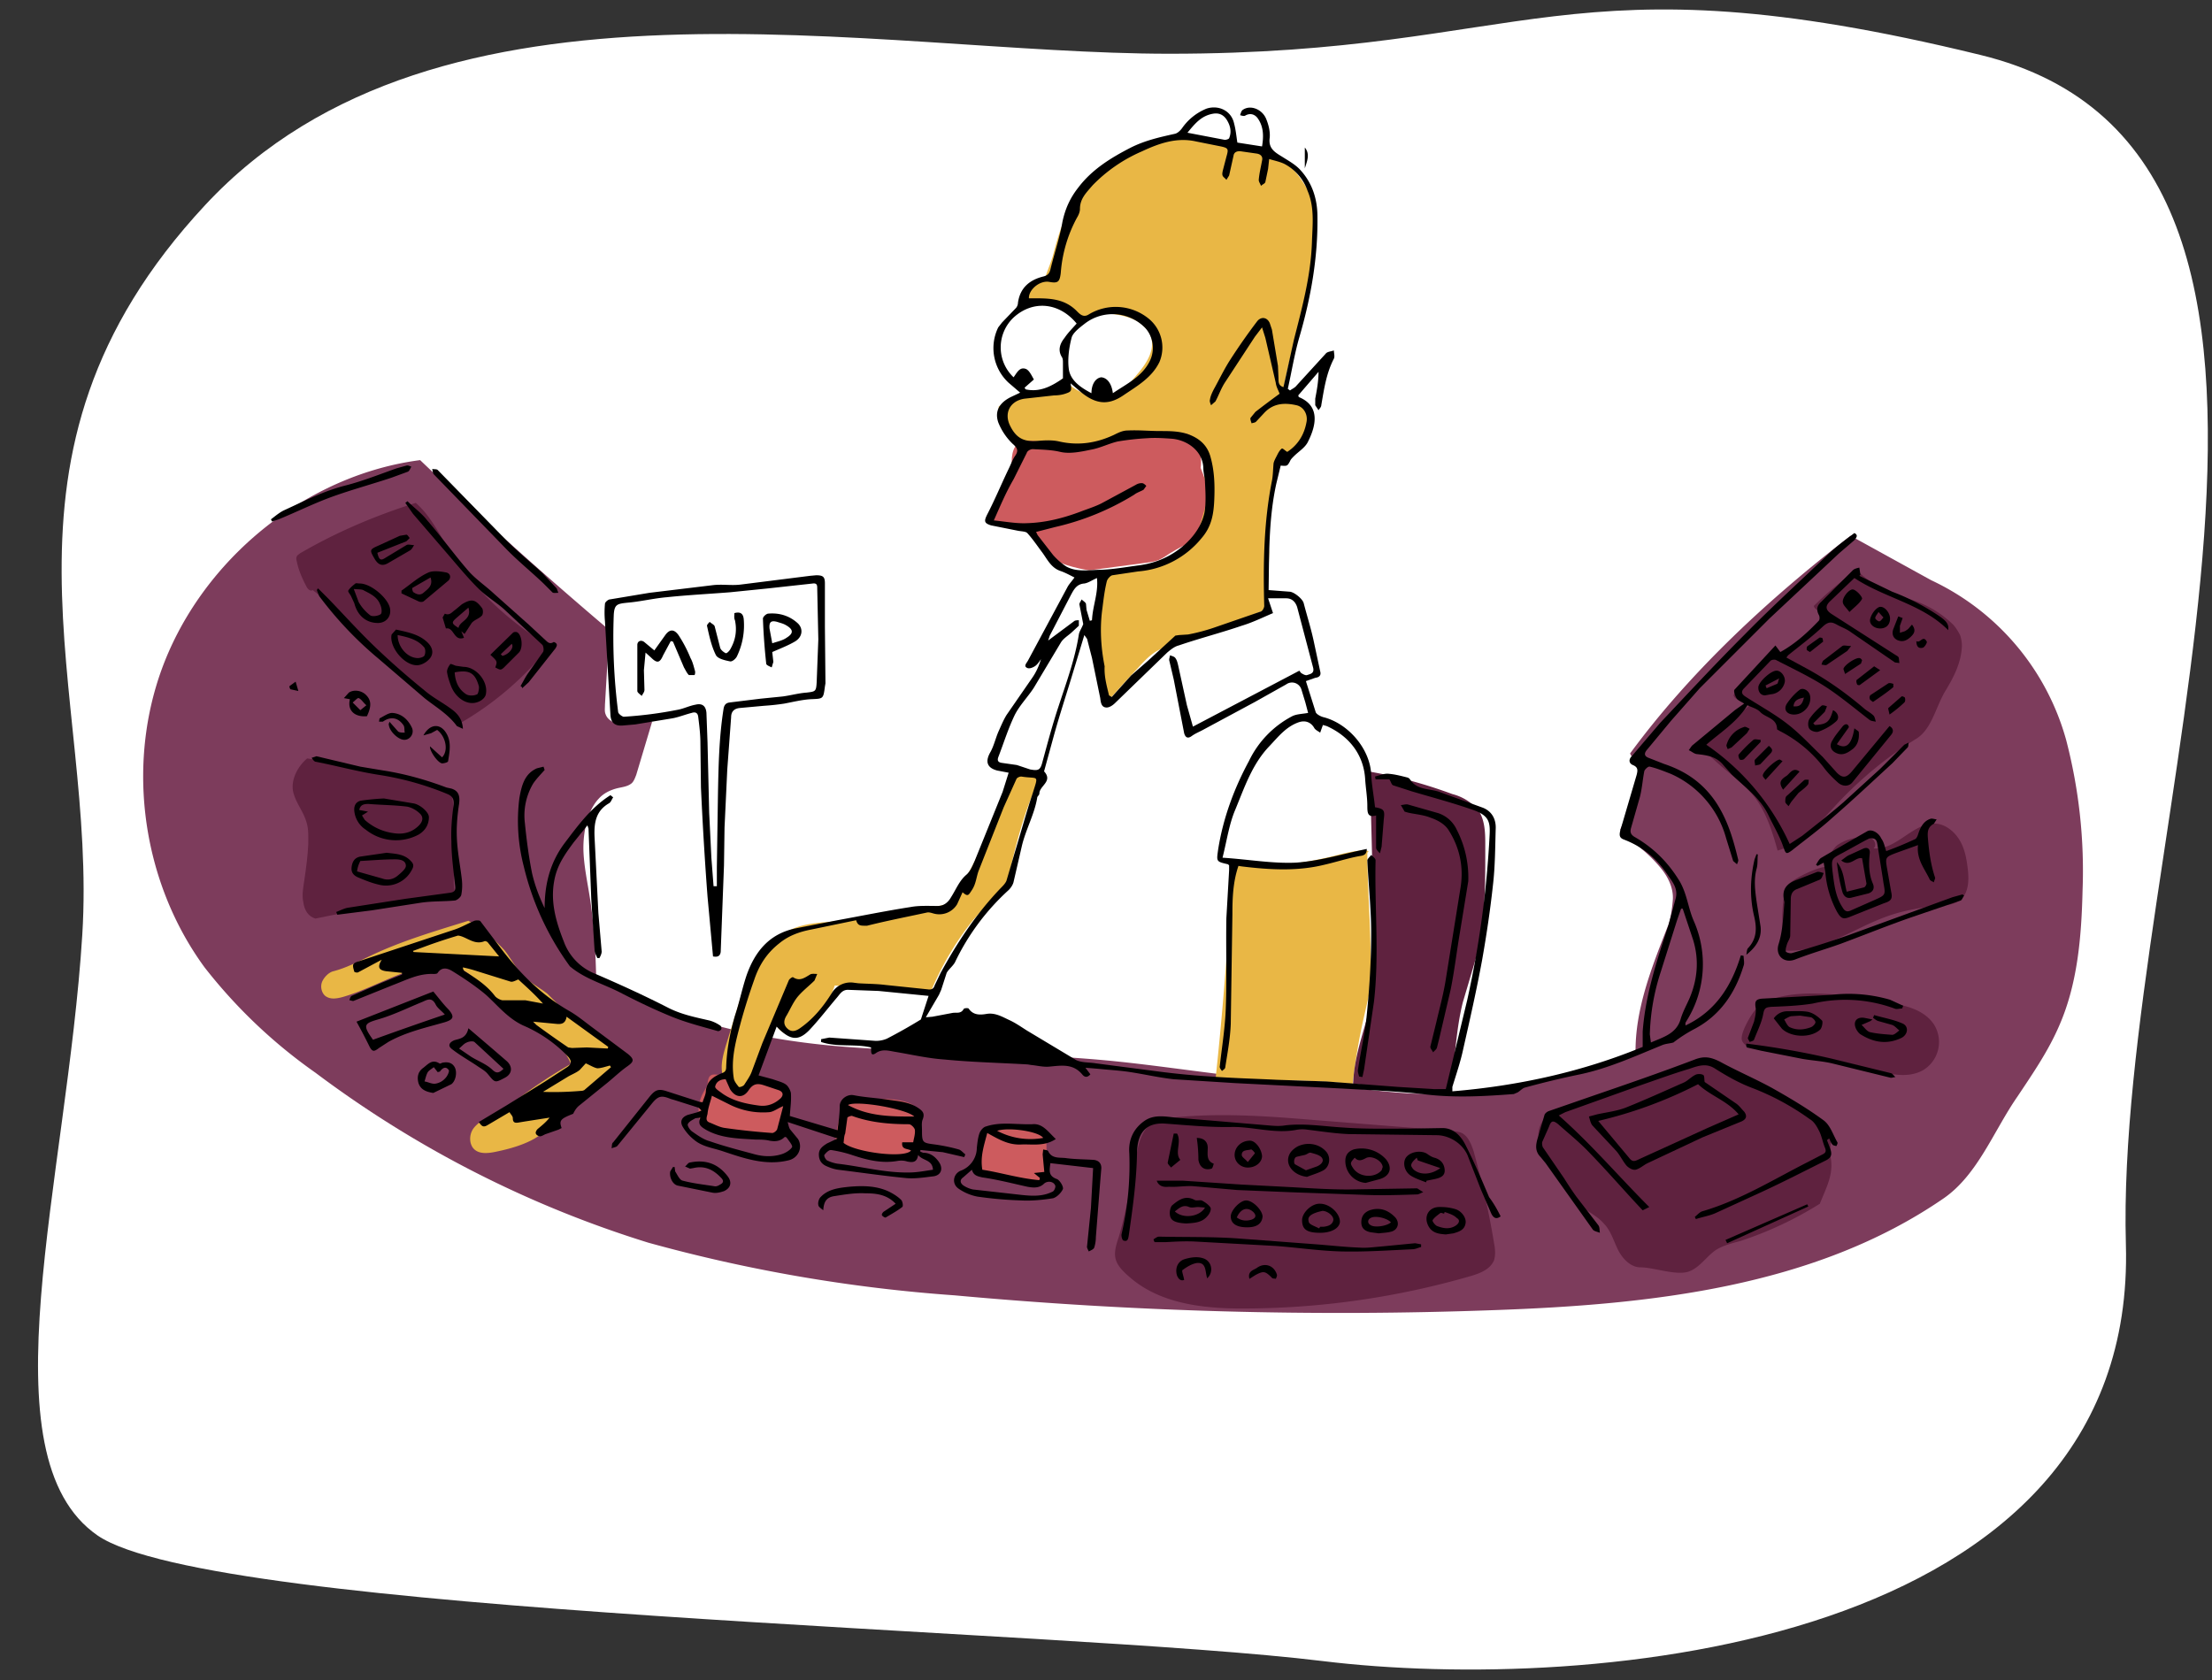
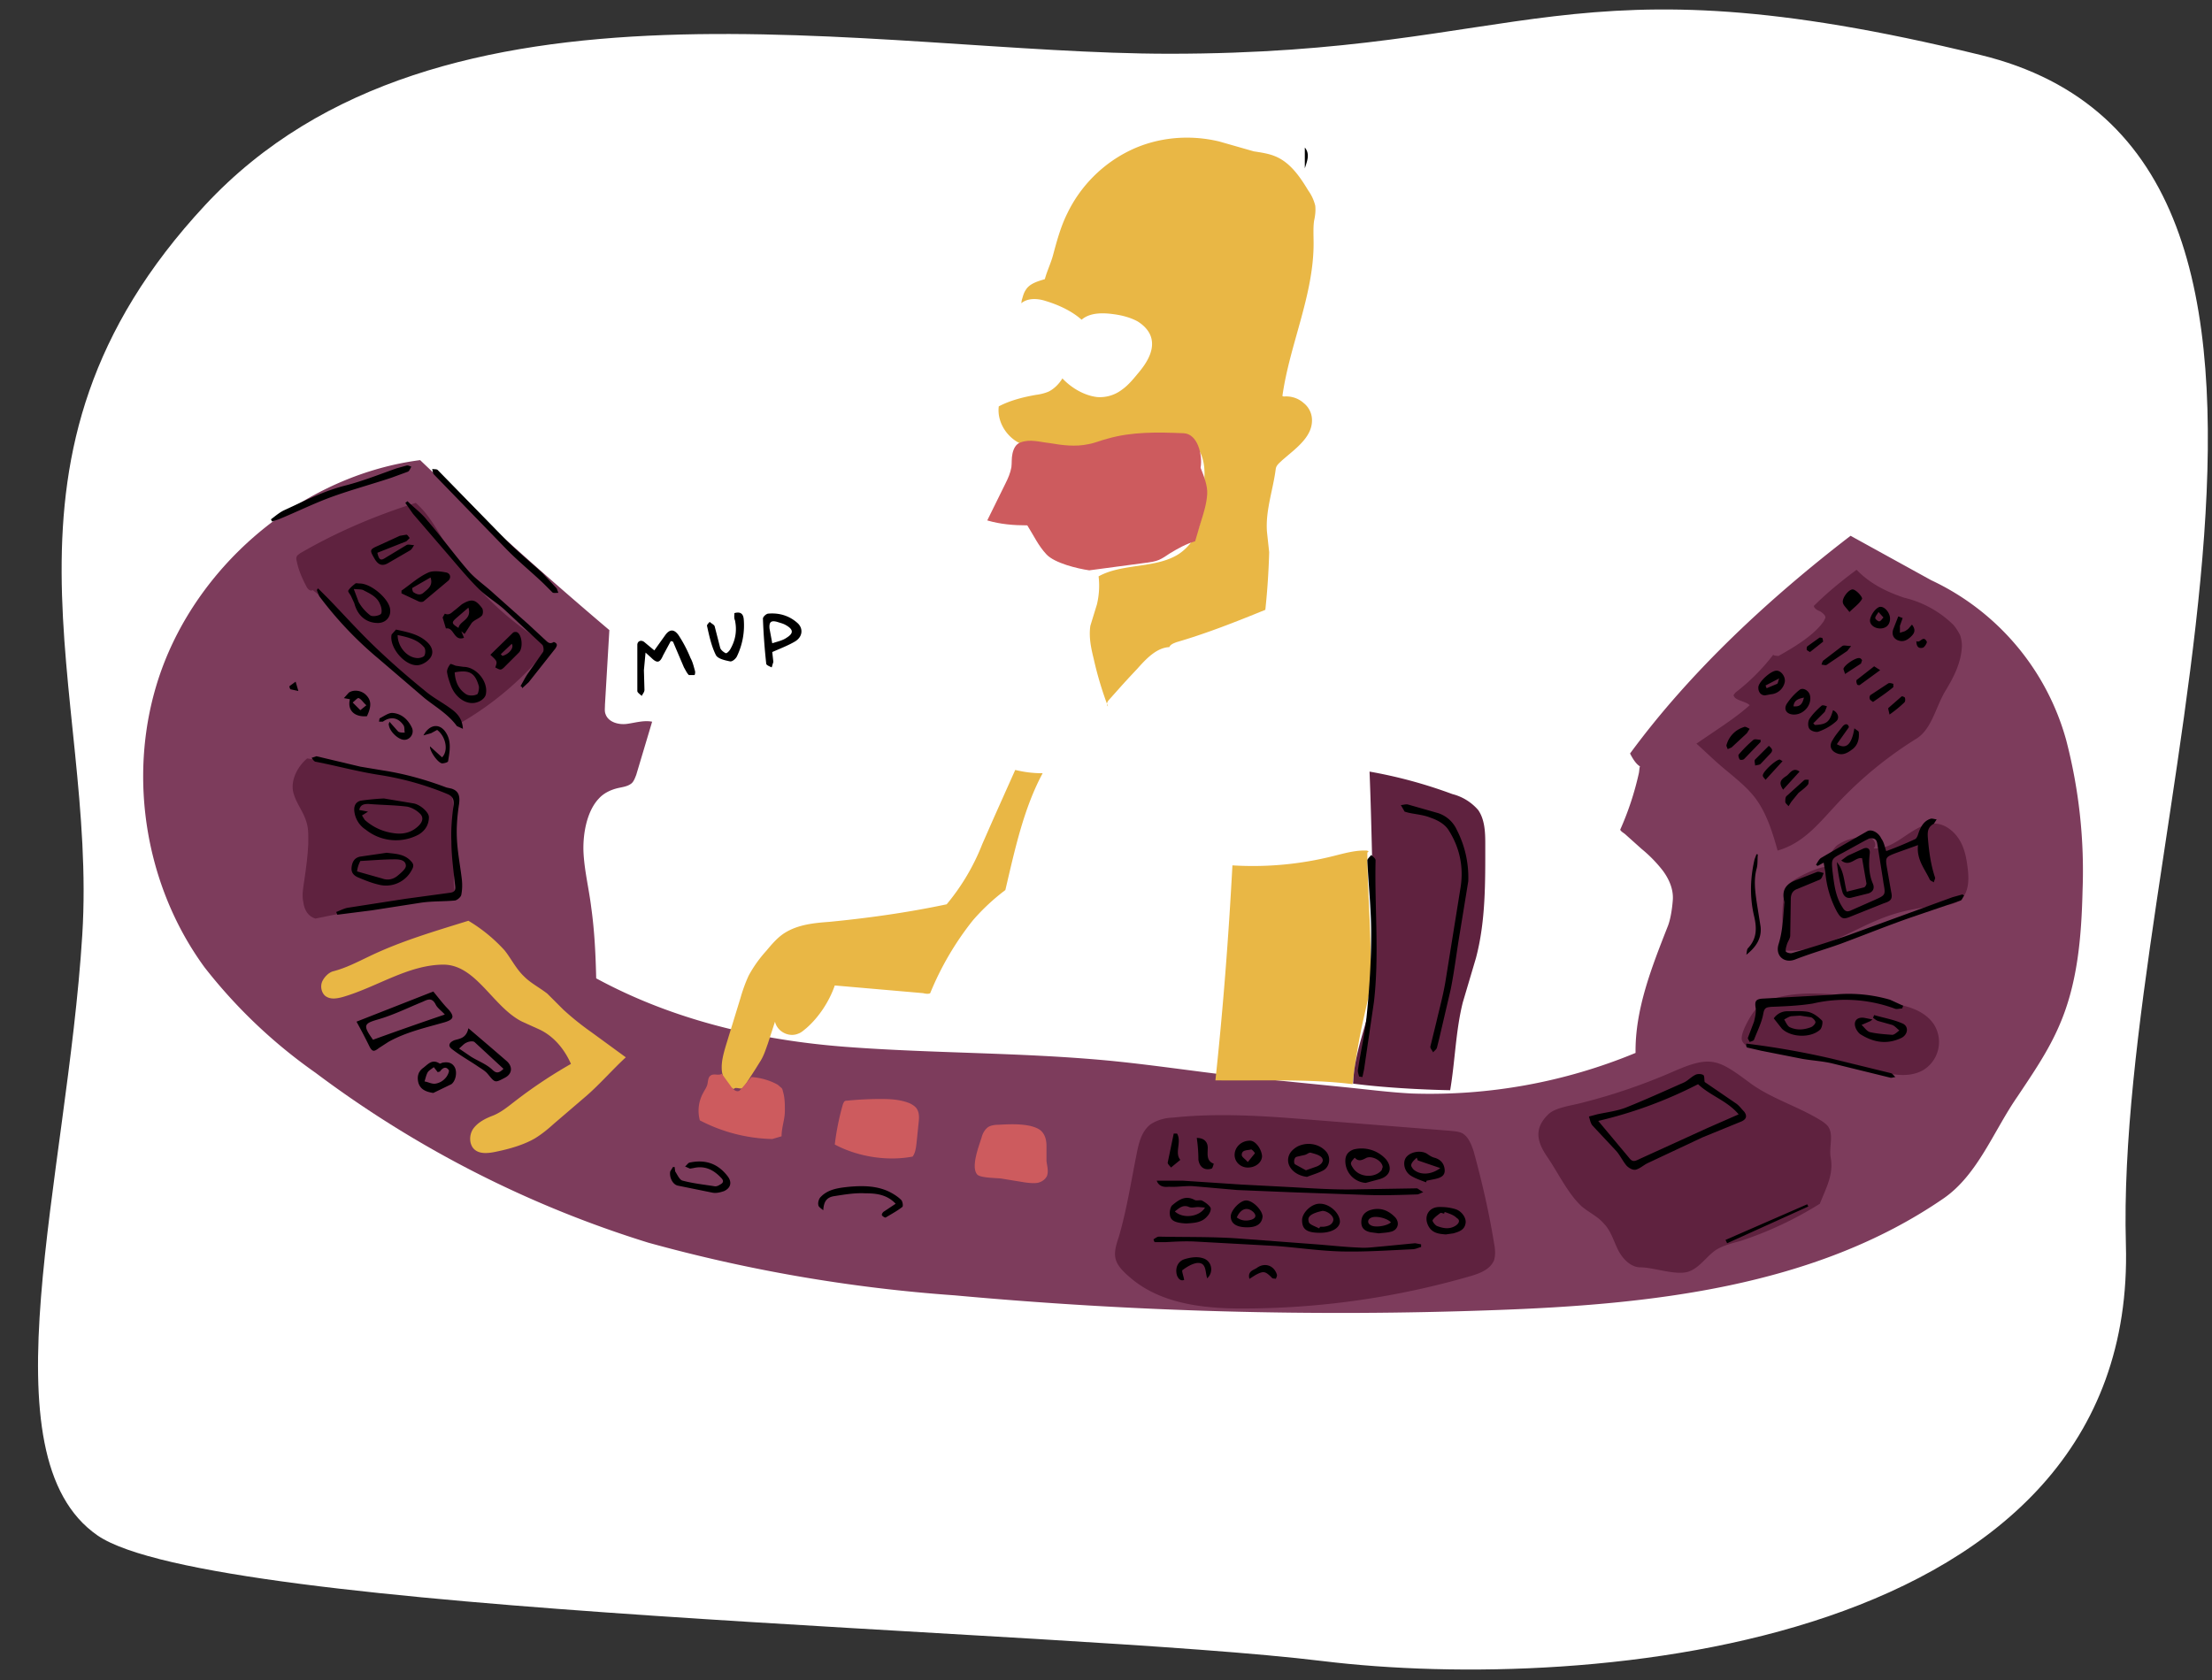
<svg xmlns="http://www.w3.org/2000/svg" viewBox="0 0 403.3 306.4">
  <rect x="0" y="0" width="403.3" height="306.4" fill="#333333" stroke="none" />
  <style>.st2{fill:#e9b745}.st3{fill:#cd5b5e}.st4{fill:#5f223f}</style>
  <g id="Calque_1">
    <path d="M213.2 9.8C159.4 9.8 80.1-8.5 37.4 37.4S17.8 125.9 15 170.5s-18.2 95 2.8 109.5c21 14.4 175.1 17 223.4 22.9 48.3 5.9 148.5-2.3 146.4-76-2.1-73.7 49-198.6-26.6-216.9-75.7-18.5-82-.2-147.8-.2" fill="#fff" />
    <path d="M298.2 192c-.1-7.9 2.9-15.5 5.8-22.9.6-1.4.9-3.6 1-5.1.1-1.9-.7-3.7-1.8-5.2a24.6 24.6 0 0 0-3.9-4l-2.9-2.6c-.3-.3-.8-.5-1-.9a54 54 0 0 0 3.4-10.3c.1-.4.1-1.5.3-1.2-.8-.4-1.5-1.6-1.9-2.4 11-15 25.5-28.4 40.2-39.7l14.7 8.1a45.6 45.6 0 0 1 24.6 29.1 94.4 94.4 0 0 1 3 27.5c-.2 8.4-.9 16.9-4.2 24.5-2 4.7-4.9 8.9-7.7 13.1-4.3 6.2-7.2 14.2-13.4 18.5-23.5 16.2-53.5 19.4-82 20.4-32.8 1.2-65.7.3-98.4-2.7a284.5 284.5 0 0 1-55.8-9.6 199.3 199.3 0 0 1-60.7-31 94.5 94.5 0 0 1-20.2-19.2c-12-16.4-14.6-39-6.6-57.4s26-32.5 45.9-35.1c11.2 10.7 22.7 21 34.5 31l-.8 13.6c0 .6-.1 1.2.1 1.7.5 1.5 2.4 2 3.9 1.8s3.1-.7 4.6-.4l-2.9 9.7c-.2.5-.4 1.1-.8 1.5-.7.6-1.6.7-2.5.9-1.3.3-2.6.9-3.5 1.9-2.3 2.4-3 6.8-2.8 10.1.2 3.3 1 6.5 1.4 9.8.6 4.3.8 8.6.9 12.9 14 7.6 29.7 11.3 45.6 12.5s31.9 1 47.8 2.5c9.3.9 18.5 2.4 27.7 3.3l15.9 1.6c3.9.4 7.8.9 11.7 1.1a98 98 0 0 0 40.8-7.4z" fill="#7d3c5c" />
    <path class="st2" d="M219 93.6c0 3-1.7 5.9-4.2 7.5-4.2 2.6-10.2 1.6-14.5 4 .2 1.7.1 3.4-.3 5.1l-1.2 3.9c-.3 2 .1 4 .6 6a63.9 63.9 0 0 0 2.6 8.7c-.4-.3-.1-.9.3-1.3l2.5-2.8 1.1-1.2 1.5-1.6c1.6-1.8 3.5-3.8 5.8-3.9.2-.5.8-.7 1.3-.9 5.5-1.6 10.8-3.7 16.2-5.9a133.6 133.6 0 0 0 .7-10.5L231 97c-.3-3.9 1.1-7.6 1.6-11.5.1-.7.7-1.1 1.2-1.6l2-1.7c1.6-1.4 3.3-3.1 3.4-5.3a4 4 0 0 0-1.5-3.4c-1-.9-2.3-1.3-3.6-1.2-.2 0-.4-.2-.3 0 1.3-9.4 5.7-18.4 5.7-27.9 0-1.3-.1-3 .1-4.2.2-.9.3-1.8.2-2.7a8 8 0 0 0-1.3-2.8c-1.5-2.5-3.3-5.1-6-6.2-1.2-.5-2.6-.7-3.9-.9l-6.3-1.8c-5.4-1.3-11.2-.8-16.2 1.6s-9.1 6.5-11.5 11.5c-1.2 2.4-1.9 5-2.6 7.6-.4 1.5-1.1 2.9-1.5 4.4-1.3.4-2.8.8-3.5 2-.4.6-.5 1.2-.7 1.8l-.1.6c1.2-1 3-.9 4.5-.4 2.3.7 4.7 1.8 6.5 3.4 1.5-1.3 3.8-1.3 5.9-1 1.5.2 3 .6 4.3 1.3 1.3.8 2.4 2 2.6 3.5.3 2-.9 4-2.2 5.6-1 1.2-2 2.5-3.3 3.4a6.6 6.6 0 0 1-4.5 1.3c-2.4-.3-4.7-1.7-6.3-3.4-.6 1-1.5 1.9-2.5 2.4-.7.3-1.5.5-2.3.6-2.3.4-4.7 1-6.8 2.1-.4 3.2 2 6.5 5.2 7.2 3.2.7 6.3.9 9.5.6 1.7-.2 3.3-.8 5-1.3 4.2-1.2 8.6-1.5 12.9-.7.9.1 1.8.3 2.5.8 2 1.2 2.5 3.9 2.4 6.2 0 2.4-.5 4.9-1.2 7.2-.2.3 1-.7.6-.5zM133.8 198.6c-1.3-.6-2.1-2.1-2.2-3.5-.1-1.5.3-2.9.7-4.3l2.7-8.8c.4-1.4.9-2.8 1.5-4.1a23 23 0 0 1 3.2-4.5c1-1.2 2.1-2.5 3.4-3.3 2.4-1.5 5.3-1.8 8.1-2 7.2-.7 14.3-1.7 21.4-3.2a39.8 39.8 0 0 0 6.5-11l2.2-5 3.8-8.5c1.7.4 3.2.6 5 .6-3.5 6.5-5.1 14.1-6.8 21.3a38.5 38.5 0 0 0-5.9 5.5 54 54 0 0 0-7.8 13.3c-.3.2-.9.1-1.3 0l-16.1-1.4c-1 2.9-2.9 5.8-5.2 7.8-.5.4-.9.8-1.5 1-1.7.7-3.8-.4-4.2-2.2l-1.3 4c-.4 1.1-.7 2.1-1.3 3.1l-1 1.6-1.8 2.8-.5.6c-.3.3-1.4-.3-1.6.2zM246.6 197.7c.5-4 1.1-8 2-11.9l1-4.4c.3-2.2.3-4.4.3-6.6 0-6.4-.6-13-.6-19.4.1.1.2-.1.2-.2l-.3-.1c-2-.1-4.1.5-6.1 1a60.2 60.2 0 0 1-18.4 1.7c-.7 13.1-1.7 26.1-3.1 39.2 7.8.1 17.3-.3 25 .7z" />
    <path class="st3" d="M198.6 104l10.5-1.4c.7-.1 1.5-.2 2.2-.5.7-.3 1.4-.8 2-1.2 1.5-.9 2.9-1.7 4.6-2.2L219 95c.5-1.6 1-3.2 1.1-4.9.1-1.5-.6-3.3-1.2-4.8.4-2.5-.6-6.2-3.1-6.3-4.7-.2-9.4-.3-13.9 1-1.2.3-2.3.8-3.5 1-2.3.5-4.7.2-7-.2-1.9-.2-3.6-.8-5.4-.1-.8.3-1.2 1.1-1.4 2s-.1 1.7-.2 2.5c-.2 1.1-.6 2-1.1 3l-3.3 6.7c2.4.7 4.8.9 7.3.9 1.2 1.9 2 3.7 3.5 5.3s5.7 2.6 7.8 2.9z" />
    <path class="st4" d="M100.2 117.8a57.2 57.2 0 0 1-16.7 14.3l-11.4-9.8a50 50 0 0 1-3.4-3.1l-3.5-3.7c-2.4-2.5-5.4-5.8-8.2-7.9-.4.3-.9-.2-1.1-.6-.8-1.5-1.5-3.1-1.8-4.7-.1-.3-.1-.6 0-.8.1-.3.4-.4.6-.6 6.7-3.9 13.8-6.9 21.1-9.2 2.7 2.3 4.6 6.2 6.5 9.3a55.3 55.3 0 0 0 17.9 16.8zM349.4 134.7a71 71 0 0 0-14.1 11.5c-3.5 3.7-6.3 7.5-11.2 8.9-.9-3.2-1.9-6.5-3.8-9.2-1.4-2-3.4-3.6-5.3-5.2-2-1.6-3.8-3.4-5.7-5.1l3.4-2.3c2.2-1.5 4.3-2.9 6.3-4.7-.5-.6-2.1-.8-2.7-1.4l-.2-.3c-.1-.2.2-.4.3-.6 2.6-2 4.9-4.3 6.9-6.9.2.2.7.2 1 .2 2.8-1.6 6.4-3.7 8.2-6.3l.3-.6c.1-.5-.5-.9-.9-1.2-.5-.2-1.1-.5-1.2-1 2.4-2.4 5.1-4.6 7.8-6.6 2.4 2.5 5.4 4 8.7 5.1a19 19 0 0 1 8.9 4.9c.4.4 1.1 1.5 1.3 2 .2.6.3 1.2.3 1.9-.1 3.1-1.6 5.9-3.2 8.5-1.7 3.1-2.4 6.7-5.1 8.4z" />
    <path class="st3" d="M140.8 207.7l1.7-.5c0-1.7.6-3 .6-4.7 0-1.1 0-2.2-.3-3.3-.1-.3-.1-.6-.3-.8l-.7-.6c-1.4-.8-3.2-1.3-4.8-1.4l-1.8 2.1-.4.4c-.6.3-1.2-.3-1.6-.9l-1.6-2.2c-.6.4-1.4-.1-2 .3-.5.3-.5 1-.6 1.5-.1.6-.5 1.1-.8 1.7a6.7 6.7 0 0 0-.6 5 30 30 0 0 0 13.2 3.4zM166.4 210.9c.5-.7.6-1.6.7-2.4l.4-3.9c.1-.9.1-1.8-.4-2.5-.3-.4-.8-.7-1.2-.9-1.7-.7-3.5-.8-5.3-.8-2 0-4.1.1-6.1.3-.2 0-.4 0-.6.2l-.2.4c-.7 2.4-1.2 4.9-1.5 7.4 4.1 2.2 9.5 3.1 14.2 2.2zM179 207.3c.2-.7.6-1.4 1.2-1.8.5-.3 1.2-.4 1.8-.4 1.9-.1 3.9-.2 5.8.2.8.2 1.7.5 2.2 1.1.6.7.8 1.6.8 2.6v2.7c.1.9.4 1.8.1 2.7-.3.7-1.1 1.2-1.8 1.3s-1.6 0-2.3-.1l-4.3-.7c-.8-.1-3.7-.1-4.3-.7-1.3-1.4.4-5.5.8-6.9z" />
    <path class="st2" d="M104.1 194a88.1 88.1 0 0 0-10.2 6.8c-1.3 1-2.6 2.1-4.2 2.7-1.3.5-2.6 1.2-3.4 2.3s-.8 2.9.2 3.8c1 .9 2.6.7 4 .4 2.4-.5 4.9-1.2 7-2.4 1.3-.8 2.4-1.7 3.5-2.7l5.6-4.8c2.5-2.1 5.1-5.1 7.5-7.3l-6.3-4.6a50.8 50.8 0 0 1-5.1-4.1l-2.9-2.9c-1.4-1.1-3-1.9-4.2-3.1-1.5-1.4-2.4-3.3-3.6-4.8a28.9 28.9 0 0 0-6.6-5.4c-6.1 1.9-12.3 3.7-18.1 6.5-2.1 1-4.2 2.1-6.5 2.7-.9.2-1.8 1.2-2.1 2-.3.8-.1 1.9.6 2.5.9.7 2.1.5 3.2.2 6.2-1.8 11.8-5.8 18.2-5.9 6.1-.1 9.1 7.7 14.5 10.4l3.1 1.4c2.8 1.3 4.7 3.8 5.8 6.3z" />
    <path class="st4" d="M57.5 167.5c8.3-1.7 17.3-3.4 25.7-3.9-.6-1.5-.5-3.2-.4-4.9.2-4.6.1-9.5-.4-14.2-8.6-3-17.4-5.1-26.4-6.2-1.8 1.5-3.1 4.1-2.5 6.3.5 1.9 1.9 3.5 2.4 5.4.4 1.3.3 2.7.3 4-.1 2.2-.4 4.3-.7 6.4-.2 1.4-.5 2.8-.2 4.1.2 1.5.9 2.6 2.2 3z" />
-     <path d="M281.4 210.9c-.5-.5-.8-1.2-.8-1.9a33 33 0 0 1 1.9-5.8c6-3.1 12.1-5.6 18.6-7.2 3.3-.9 6.6-1.5 9.6-3.1" fill="none" />
    <path class="st4" d="M331.8 219.5a66 66 0 0 1-14.5 6.8c-1.5.4-3.1.8-4.4 1.6-1.8 1.2-3 3.3-5.1 4-2.4.7-6.3-.8-8.7-.8-1.8 0-3.3-1.6-4.1-3.2-.8-1.6-1.3-3.5-2.6-4.8-1.1-1.3-2.7-2-4-3.1-2.5-2.3-4.3-6.1-6.2-8.9-1.8-2.6-2.8-5.2.2-8 1.2-1.1 4-1.5 5.6-1.9a107 107 0 0 0 17.3-5.9c6.7-2.9 8-2.1 13.8 2.2 3.8 2.8 8.6 4.2 12.7 6.7.5.3 1.1.7 1.5 1.2 1.1 1.6.1 3.8.5 5.8.5 3-.8 5.3-2 8.3zM246.7 197.6c5.3.7 12.3 1.1 17.7 1.2.9-5.3 1-10.8 2.3-16l2.4-8.1c1.8-6.8 1.7-13.9 1.7-20.9 0-2.1-.1-4.4-1.3-6.1a9.2 9.2 0 0 0-4.7-2.9 86.3 86.3 0 0 0-15.1-4.1c.4 9.7.5 20.2.9 29.9.1 3.5.3 7.1-.3 10.5-1.1 6.1-3.3 10.3-3.6 16.5zM207.2 210.6c.4-2.1.9-4.3 2.6-5.6a7.8 7.8 0 0 1 4-1.2c8.4-.9 16.9-.3 25.4.4l25.2 2c.8.1 1.6.1 2.3.5 1.1.7 1.6 2.1 2 3.3 1.5 5.5 2.8 11.1 3.7 16.7.2 1 .3 2.1 0 3.1-.7 1.7-2.6 2.4-4.3 2.9a149.5 149.5 0 0 1-40.4 5.9c-7.4.1-15.8-.6-21.6-5.6-3.2-2.7-3.3-4-2.1-7.5 1.4-4.8 2.2-9.9 3.2-14.9zM325.2 173.3c6.5.6 12.2-3.7 18.3-6 3.1-1.2 6.5-1.8 9.8-2.1 1.5-.1 3.1-.2 4.2-1.2 1.4-1.2 1.5-3.4 1.3-5.3-.2-1.8-.5-3.7-1.4-5.3-.9-1.6-2.5-3-4.3-3.2-4.2-.4-7.3 4.9-11.5 4.5.5-.4.3-1.3-.2-1.7s-1.3-.4-1.9-.3a8 8 0 0 0-4.5 1.4c-1.2 1-1.9 2.8-1.2 4.2-.6-1.2-7.2 2-7.8 3.1-1.6 2.7-.9 8.8-.8 11.9zM340.9 194.9c3.2.9 6.9 1.9 9.8.2a6 6 0 0 0 1.9-8.3c-1.6-2.4-4.5-3.3-7.3-3.8-6-1.2-20.5-4-25.3 1.2-.8.9-2.8 4.3-2.4 5.5.7 2 4.6 1.6 6.4 1.8 5.8.7 11.4 1.8 16.9 3.4z" />
  </g>
  <g id="Calque_2">
-     <path d="M197.9 194.7l.9 1.2c-.6.7-1.1.5-1.5 0-1.7-2-3.8-1.6-6-1.4-1.1.1-2.2-.2-3.3-.3l-.6-.1c-5.1-.3-10.1-.4-15.2-.9-3-.2-6-.9-9-1.4-1.2-.2-2.4-.6-3.6.3-1 .6-.7-.6-.8-1.1-3-.7-6.2 0-9.1-1v-.5l1.5-.3 8.4.6a5 5 0 0 0 2.1-.4 95.4 95.4 0 0 0 6.2-3.5l1.4-4.3-9.1-.9-5.4-.2c-1.2-.1-1.6.7-2.2 1.4-1.7 2-3.3 4.1-5.1 6-2 2-3.5 1.8-5.9-.7l-3.3 8.9 2.6.7c.8.3 1.7.5 2.3.9.5.3.9 1.1 1 1.6.1 1.4-.1 2.7-.2 4.2l8.7 2.6c.2-1.6.4-3 .4-4.4 0-1.2 1.3-2.2 2.5-2 2 .4 4.1.5 6.1.8 2 .3 4.1.4 5.8 1.6.9.6 1.1 1.1.7 2.1-.2.5-.1 1.3-.1 1.9 0 2.3.1 2.3 2.4 2.6 1.4.2 2.9.5 4.3.9.4.1.8.6 1.2.9l-.2.5-3.9-.9-4.1-.4v.3l.5.2c1.3 0 2.2.7 2.9 1.7.8 1.2.4 2.4-1 2.6-1.7.2-3.5.5-5.2.3-4.1-.4-8.1-1-12.2-1.5-.7-.1-1.3-.3-2-.6-1-.4-1.5-1.1-1.5-2.2 0-1 .7-1.5 1.5-2l1.9-.9-9.1-3c.2.6.2 1 .5 1.4l1.4 1.7c.9 1.5.1 3.5-1.8 3.9-4.2 1-8.1-.4-12-1.7-1.8-.6-3.7-.8-5.2-2.1a8.7 8.7 0 0 1-2-2.3c-.6-1-.2-1.8.9-2.2l1.8-.5.7-.3-.5-.5-4.4-1.4-.7-.2c-1.7-.7-2.3-.6-3.5.9l-6.2 7.6c-.2.3-.7.3-1.1.5.1-.4 0-.9.3-1.1l6.7-8.4c1-1.2 1.6-1.4 3.1-.9l5.9 1.9.6.1c.2-.7.6-1.4.6-2.1.2-1.8 1.4-2.6 2.9-3.2.6-.2.8-.5.8-1.1.1-3.2.7-6.3 1.6-9.4.8-2.4 1.3-4.9 2.1-7.3 1.5-4.3 4.1-7.6 8.9-8.6l7.7-1.5c4.4-.8 8.8-1.7 13.3-2.4 1.6-.3 3.3-.2 5-.2 1.1 0 1.9-.7 2.4-1.6.9-1.4 1.5-3 2.8-4.1.7-.6 1.1-1.6 1.5-2.5l5.1-12.6 1.1-3.5-2.1-.4c-1.9-.5-2.2-1.7-1.2-3.4.6-1.1.9-2.4 1.4-3.6.5-1.1.9-2.1 1.5-3.1l4.7-6.8c.7-1 1.2-2.1 1.6-3.4-.3.4-.6.9-1 1.2-.4.3-1.1.6-1.5.4-.7-.3-.2-.8.1-1.3l7.2-13.4c.3-.6.9-1.2 1.3-1.8-.8-.4-1.7-.9-2.6-1.2-1.7-.6-2.4-2.2-3.3-3.4-.9-1.2-1.7-2.4-2.7-3.5-.3-.3-1-.3-1.6-.4l-5-1c-1.3-.4-1.3-.8-.7-2 1.4-2.7 2.6-5.6 3.9-8.3.4-.8.7-1.7 1.2-2.4.7-1 .3-1.5-.5-2.2A11.1 11.1 0 0 1 182 77c-.7-2.1.3-3.6 2.3-4.6l1.7-.8-2.1-1.8a8.6 8.6 0 0 1-1.9-10.1l.7-.9 2.5-2.6c.2-.2.4-.6.4-1 .4-2.8 2.2-4.2 4.7-4.8.7-.2 1-.5 1.2-1.2.7-2.9 1.7-5.8 2.2-8.7.5-2.4 1.4-4.4 2.9-6.3 2.5-3.3 5.9-5.4 9.6-7.3 2.6-1.3 5.3-1.9 8-2.5.5-.1 1-.6 1.3-1a10 10 0 0 1 4.5-3.6c2.2-.7 4.5.4 5 2.7.3 1.1.4 2.2.6 3.5l4.5.7c.3-1.8.3-3.5-.7-5-.5-.8-1.4-1.2-2.4-.6-.2.1-.6 0-.9-.1.1-.3.2-.7.4-.9 1.4-1.1 3.7-.2 4.4 1.7.4 1 .7 2.2.6 3.3-.3 2 1 2.7 2.3 3.5 1.1.7 2.2 1.3 3.1 2.2 2.3 2.4 3.3 5.4 3.3 8.7.1 7.5-1.2 14.8-3.3 22-.9 3.1-1.4 6.3-2.1 9.4l.4.3c.4-.3.9-.5 1.2-.9l5.3-5.8c.3-.4 1-.4 1.5-.6 0 .5.2 1.1 0 1.5-1.4 2.7-1.8 5.6-2.3 8.5 0 .3-.3.6-.5.9l-.6-.9v-1.2c.3-1.6.6-3.2.6-4.9l-3.7 4.3.1.3c3.9 1.6 3.2 5.1 1.7 8.1-.5 1.1-1.7 1.8-2.6 2.7-.3.3-.6.6-.7.9-.5.9-.5.9-1.7.8l-.8 3.3c-1.4 6.4-1.3 12.9-1.4 19.4l3.9.3c.8.1 2.3 1.3 2.5 2.1.6 2.3 1.3 4.5 1.8 6.8l1.2 5.6c.2.7-.1 1.1-.9 1.2l-1.7.6 1.8 5.7c.2.4 1 .8 1.5.9 4.5 1.2 8.4 5.8 8.6 10.4.1 2 .5 4 .7 6 1.7.3 1.8.6 1.6 2.2l-.4 5-.3 1.2c-.3-.3-.7-.7-.7-1v-5.9c-1.5.4-1.6-.4-1.6-1.7 0-1.7-.3-3.3-.4-5-.3-4.5-3-7.8-7-9.6l-.7-.2-.5 1.4c-.4-.3-.9-.5-1.1-.9-.6-1-1.6-1.4-2.8-1-2.3.8-3.7 2.6-5.3 4.3-3.2 3.3-4.6 7.6-6.3 11.7-1.1 2.6-1.5 5.5-2.3 8.7 4.7.3 9.1 1.1 13.4.9 4.3-.3 8.6-1.6 12.9-2.5 0 .9-.4 1.2-1.3 1.3-2.2.4-4.3 1.1-6.5 1.6-4.9 1.2-9.9.9-14.9.3l-.7-.1c-1 2.9-1.1 5.9-1.1 8.8l-.3 20c-.1 2.7-.6 5.3-1 7.9 0 .3-.4.5-.6.7-.2-.3-.5-.6-.4-.9.4-3.6 1-7.2 1.1-10.8.2-5.4 0-10.8.1-16.2l.5-8.7v-.9l-.2-.2c-2.2-.5-2.1-.5-1.8-2.7.9-5.7 2.9-11.1 5.6-16.1a18 18 0 0 1 7.9-8.2c.8-.4 1.8-.4 2.9-.6l-.5-1.9-.7-2.3a1.8 1.8 0 0 0-2.8-1l-5.7 3.2-9.3 5c-.7.4-1.5.7-2.2 1.2-.8.6-1.2.2-1.4-.5l-1.9-9.8-.8-3.4c-.1-.3.1-.7.1-1 .3.1.8.2 1 .5.3.4.4.9.5 1.3l1.6 7.3 1.1 3.9 19.4-10.2.3.4c.3.2.8.5 1.1.4.6-.2 1.4-.3 1.1-1.4l-2.9-11c-.3-.9-.9-1.6-2-1.6h-3.3l.9 2.7c-1.9.8-3.7 1.7-5.7 2.3-3.8 1.3-7.7 2.3-11.5 3.6-.8.2-1.5.8-2.1 1.3l-9.5 9.2c-.4.4-1.1.9-1.7.8-.8-.1-.9-.9-1-1.7l-1.5-7.3-.9-3.5-.5-.7-2 6.6c-1.2 4-2.5 7.9-3.6 11.9l-1.7 6.2c0 .1-.1.2 0 .2 1.6 1.8-.9 2.6-.9 4 0 .3-.4.5-.4.8-.5 3-2.1 5.8-2.8 8.8l-1.5 6.5c-.1.5-.5 1.1-.9 1.5a42.5 42.5 0 0 0-9.8 13.2c-.4.7-1.1 1.2-1.5 1.9l-1 3.1-.4.9-2.4 4.1 1.2-.1 3.7-.7c.7-.1 1.5.2 2-.7.1-.2.8-.2.9-.1.8 1.2 2 1.2 3.2 1 1.6-.3 2.9.5 4.2 1.1 1.1.5 2.1 1.2 3.2 1.9l9 5.4c1 .5 2.4.4 3.6.6l11.5 1.5c3.1.4 6.2.7 9.4.9 4 .3 8 .4 12.1.6l9 .3 13.1 1 6.6.4h2.1l3.9-16.2a180.6 180.6 0 0 0 4.1-30.3c.1-2.3-.2-3.4-3-4.4-3.7-1.3-7.5-2.3-11.2-3.4l-3.4-1.1c-.3-.1-.4-.7-.7-1.1h-2.5l-.1-.5c.8-.2 1.7-.6 2.5-.5 1.2.1 2.3.4 3.5.7l.3.2c1.3 2.2 3.7 1.7 5.7 2.5l7.7 2.8c1.7.7 2.4 2.2 2.3 3.9-.1 3.4-.1 6.8-.5 10.2-.5 4.6-1.2 9.3-2 13.8-1 5.4-2.2 10.7-3.4 16-.5 2.4-1.3 4.7-2 7v.8c12.1-1 23.8-3.6 34.7-8.1v-2.8c.5-6.7 2.6-13 4.7-19.4l1.3-4.8c.5-1.8-.5-3-1.4-4.3-2-3-4.6-5.2-8-6.5-.8-.3-.9-.7-.7-1.6l3-10.2c.2-.8.3-1.4-.7-1.8-.7-.3-.8-1-.2-1.6l5.2-6.1c5.1-5.4 10.1-10.8 15.4-16.1 5-5.1 10.3-9.9 15.4-14.8 1.4-1.3 3-2.5 4.6-3.7.8.4.3.9 0 1.3l-2.8 2.4-12.7 11.9-12.7 12.7-5.2 5.9-4.4 5.3c-.6.7-.5 1.2.3 1.5l2.8 1.1c3.9 1.3 7 3.4 9.4 6.9 2.2 3.3 3.2 6.8 4.1 10.5.1.3-.1.6-.2.9l-.7-.6-1.3-4.2a18 18 0 0 0-10.1-11.7c-1.3-.5-2.5-1-3.8-1.3-.3-.1-.9.5-1 .8-.3 1.5-.4 3.1-.8 4.7l-1.6 5.6c-.2.7-.2 1.2.6 1.7 3.5 2 6.2 4.7 8.3 8.2 1.3 2.3 1.5 4.8 2.5 7.1a19.5 19.5 0 0 1-1.2 18.1l-.3.5v.5c5.5-2.6 8.4-7.2 10.1-12.8l.5.1c0 .6.2 1.3 0 1.8-1.5 4.9-4.2 9-8.9 11.5a26 26 0 0 0-3.9 2.5c-.7.2-1.4.2-2.1.5-4.9 2-9.7 4.2-14.9 5.3-3.4.7-6.7 1.5-10 2.4-.5.1-.9.6-1.4.9l-.7.3c-5.3.4-10.5.7-15.8.1-5.1-.6-10.3-.8-15.4-1.1l-19.7-1-11.1-.7c-2.7-.3-5.3-.9-7.9-1.3-1.9-.3-3.9-.4-5.8-.6l-2.4-.2zm4.3-67.9l.5.3 3.5-3.9 3.2-2.8 4.9-4.5.7-.1 1.6-.1c1.6-.3 3.1-.7 4.6-1.2l8.7-3c.3-.1.6-.7.6-1-.2-7.6-.1-15.2 1.4-22.8.2-1 .2-2.1.3-3.2.1-.5.4-1 .7-1.6.2-.4.5-.9.8-1.1.2-.1.6.4 1 .6 2-1.3 3.1-3.2 3.5-5.4.3-1.4-.5-2.8-1.8-3.1-2.2-.5-4.3-.4-6 1.5l-1.4 1.5c-.2.2-.6.2-.8.3-.1-.3-.3-.8-.2-1l.9-1.1a168 168 0 0 1 4.4-3.3c-.2-.6-.6-1.2-.7-2l-1.9-8.2-.6-1.9-1.3 1.7-5.5 8.4c-.7 1.1-1.1 2.3-1.7 3.4l-.8.7c-.1-.3-.3-.7-.2-1 .1-.7.4-1.3.7-1.9 1-1.8 1.9-3.7 3-5.4a110 110 0 0 1 4.9-7c.7-.9 1.8-.8 2.3.3l.4 1.2 1.1 6.6.1 2.3c0 .7 0 1.3.9 1.6l1.9-8.6c1.5-5.9 3.1-11.7 3.3-17.9.1-3.1.5-6.3-.8-9.3a8.8 8.8 0 0 0-4.2-4.9c-.8-.4-1.8-.6-2.8-.9l-.2 1.8-.5 2.4c-.1.3-.5.4-.8.7-.1-.4-.4-.7-.4-1.1.1-1.2.4-2.4.6-3.5.2-.8-.3-1.2-1-1.3l-2.8-.4c-.7-.1-1.3.1-1.4.8l-.8 3.6-.5.8c-.2-.3-.6-.5-.7-.8-.1-.3 0-.7.1-1.1l.6-2.3c.4-1.4.4-1.6-1-1.9l-4.5-.9c-3.5-.8-6.7.3-9.9 1.8a27.9 27.9 0 0 0-9 6.2c-1.1 1.3-2.3 2.4-2.3 4.3 0 .6-.3 1.2-.6 1.7a25 25 0 0 0-2.9 10c-.2 1.6-.5 1.9-2.1 1.6-1.8-.3-3.8 1.5-3.7 3 3.2 0 6.3-.2 8.8 2.4.5.5 1.1 1.1 2 .6a9.5 9.5 0 0 1 10.9.6 6.8 6.8 0 0 1 2.1 8c-1.4 2.9-4.1 4.4-6.6 6.1-2.8 1.9-5.2 1.7-8.3-1.1l-1.3-1.1c.2 1.4.2 1.5-1 1.9-.6.2-1.3.3-2 .3l-5.4.6c-2.7.4-3.8 2.7-2.6 5 1.1 2.2 2.5 2.9 4.9 2.7 1.3-.1 2.7-.2 4 .1 3.5.8 6.8.3 10-1.2.8-.4 1.6-.8 2.5-.8 2-.1 4 .1 5.9.1 2 0 4 0 5.9.9 1.7.8 2.8 2 3.3 3.8.7 2.5.8 5 .7 7.6-.1 2.6-.4 5-2.3 7.2a16.6 16.6 0 0 1-11.6 6.1l-4.7.7c-.4.1-.9.7-1 1.1-.4 1.6-.6 3.3-.8 4.9-.5 3.5-.3 7.1.4 10.6-.1 1.9.4 3.6.8 5.3zm-21-31.9c2.1.2 4.1.6 6.1.5 3.3-.1 6.5-.9 9.7-2.1 1.3-.5 2.6-.9 3.8-1.5l6.3-3.4a2 2 0 0 1 1.1-.3c.3 0 .6.3.8.5l-.5.7c-.5.3-1.2.5-1.7.9a47.6 47.6 0 0 1-14.4 5.9l-3.5.9.3.6 2.8 3.6a12 12 0 0 0 2.4 2.1c2 1.1 4.2.6 6.4.6 2.3-.1 4.5-.5 6.8-.8 3.1-.4 5.9-1.6 8.3-3.7 1.8-1.6 3.2-3.6 3.7-5.9.3-1.8.2-3.6.1-5.5 0-.9-.3-1.7-.3-2.6-.1-3.3-3.1-5.2-5.8-5.4-1.4-.1-2.9-.2-4.3-.1-1.9.1-3.7.3-5.5.6-1.7.4-3.2 1.2-4.9 1.5-1.9.4-3.9.8-5.6.4-1.7-.4-3.4-.4-5-.5-.4 0-1 .3-1.1.7l-2.4 4.8c-1.4 2.4-2.4 4.8-3.6 7.5zm-25.1 72.9l-8.2 1.7c-2.1.4-4.1 1.1-5.8 2.5-2.3 1.8-3.7 4-4.6 6.7a111 111 0 0 0-2.4 7.6c-.9 3.4-1.9 6.8-1.3 10.4.1.5.5 1 .9 1.5.1.1.8-.1 1-.4.5-.8 1.1-1.6 1.4-2.5l1.9-5.1 4.8-11.4c.1-.3.7-.7.8-.6 1.2.8 2.1.1 3.1-.5.3-.2.9-.1 1.3-.1l-.5 1.2c-1 1-2.2 1.9-3.1 3-.8 1-1.3 2.2-2 3.4-.5.8-.6 1.6.1 2.3.7.7 1.4.6 2.2.1 2.5-1.7 4.4-4 6-6.6a4 4 0 0 1 4-1.8l.8.1c1.6.1 3.3.1 4.9.3l7.7.8c.6.1 1.1 0 1.3-.7l1.1-2.3c3-5.5 6.5-10.8 10.9-15.4.4-.4.9-.9 1.1-1.4l1.5-5.1c1.1-3.6 2.1-7.3 3.3-10.9 1.1-3.5 1-2.5-2.1-3-.3 0-.8.2-.9.5l-2.3 5.1-4.5 11.4c-.5 1.2-.5 2.5-1.3 3.7-.6.9-.7 1.3-1.7.4l-1 2.2a3.8 3.8 0 0 1-4.2 1.7c-.4-.1-.9-.3-1.3-.2-3.7.8-7.3 1.5-10.9 2.4-1.1 0-1.7.1-2-1zm43.9-62.4c-.9.4-1.6.9-2.3 1-1.4.1-1.9 1.1-2.4 2l-3.9 7.5-.3.9 4.7-3.5c.2-.2.6-.2.9-.2v1l-1.4 1.3c-.7.6-1.5 1.1-1.9 1.8l-4.9 8.2c-1.1 1.7-2.6 3.2-3.5 5-1.2 2.5-2 5.1-3 7.7-.2.6 0 .9.6 1l2.8.4 2.4.8c1.6.3 1.9.1 2.3-1.5.9-3.3 1.8-6.7 2.9-10 1.4-4.3 3-8.6 3.7-13.1.1-.6.5-1.1.8-1.9l-.7-3.6c0-.3.3-.6.4-.9.3.3.7.5.8.8l.1 1.1.6 2 .4-.1c.1-2.6 1.2-5 .9-7.7zm2.9-33.7c2.5-1.7 5.3-3 6.7-5.8 1.1-2.1.6-4.8-1-6.3a8.3 8.3 0 0 0-10.8-.6c-.9.7-2.1 1.6-2.4 2.5-.5 1.9-.8 4.1-.5 6 .4 2 2.2 3.2 4.1 4.2 0-1.7.8-2.8 1.8-2.9 1.1.1 1.9 1.2 2.1 2.9zM196.3 59c-3.2-3.9-8-4.3-11.5-1.1a7.5 7.5 0 0 0 0 10.9c.6-.8 1.1-2 2.3-1.5.6.3 1 1.2 1.4 1.9l-1.7 1.5.2.3c2.7.6 4.9-.7 6.8-2v-2.8c0-.4 0-.8-.2-1.1-.8-1.3-.3-2.5.5-3.5.6-.9 1.4-1.7 2.2-2.6zm110.5 106.7h-.3l-.7 2-3 9.5a40.1 40.1 0 0 0-2 11.4l.2 1.5c2.3-1 4.6-1.6 5.4-4.2.4-1.4 1.1-2.6 1.7-4 1.4-3.4 1.7-6.9.6-10.5l-1.9-5.7zm-153 42.7c2 1.7 11.1 2.9 12.3 1.4-.6-.4-1.8-.1-1.6-1.5h2c.1-.7.4-1.5.3-2.3-.1-.4-.7-1-1.1-1-3.5 0-7-.3-10.3-1.5-.2-.1-.9.2-.9.3l-.4 2.9c-.2.4-.2.9-.3 1.7zm-24-8.6c-.3 1.2-.7 2.2-.8 3.3-.1.5-.5 1.3.4 1.6 1 .4 1.9.9 2.9 1 2.8.4 5.7.7 8.5.9.3 0 .8-.4.9-.7l1.1-4.2c-1 .4-1.7 1-2.5 1.1-2.4.2-4.8-.2-7.1-1.3l-3.4-1.7zm-2.1 4l-.9.1c-.5.3-1.2.6-1.4 1.1-.1.3.4 1.1.9 1.4 1 .7 2 1.4 3.1 1.7 2.6.9 5.3 1.6 7.9 2.3 1.7.5 3.4.6 5.1.1.7-.2 1.6-.7 2-1.3.2-.3-.6-1.2-1-1.8l-.3-.1c-.8.8-1.7.9-2.8.7-.8-.2-1.7-.2-2.5-.2-3.1-.2-6.3-.2-9.1-1.8-1-.6-1.5-1-1-2.2zm39.7 6.8c-.2 1.4-1 1.4-2 1.2-.6-.2-1.2-.2-1.8-.1-2.9.5-5.6-.2-8.3-1.1-1.2-.4-2.5-.7-3.8-.9-.4 0-.9.5-1.2.9-.1.2.2.8.5 1a7 7 0 0 0 1.9.6c4.4.5 8.7 1.7 13.1 1.6 1.4 0 2.9-.3 4.3-.5-.1-1.9-1.9-1.6-2.7-2.7zm-35.1-13.8c-.9 0-1.7.4-1.9 1.3-.1.4.8.9 1.3 1.3 2 1.4 4.4 1.9 6.7 2.2 1.5.2 2.8-.3 3.9-1.3.6-.6.5-1.2-.3-1.5l-2.7-.9c-1.2-.4-2-.3-2.8.9-1 1.5-2.4 1.4-3.4-.2l-.8-1.8zm84.2-172.6l6.8 1.3c.2 0 .7-.1.8-.3.5-1.2.2-2.3-.4-3.3-.5-.8-1.2-1.3-2.3-1.2-2.3.3-3.5 1.8-4.9 3.5zm-49.8 179.4c-1.4-1.4-10.6-3-12.1-2.1 3.8 2.1 7.9 2.1 12.1 2.1zM73.3 177.4l-2.9-.3c-1.4-.2-1.6-.8-.8-2.1l-4.3 2.3c-.2.1-.6 0-.7-.1-.1-.4-.3-.9-.2-1.3.1-.3.6-.5 1-.6l17.5-5.8c1.2-.4 2.4-1.1 3.6-1.6.3-.1 1-.1 1.1.1l3.4 4.5c3.5 4.7 7.5 8.8 12.7 11.8 1.6.9 3 2.1 4.5 3.2l6.3 4.7c1.2 1 1.1 1.4-.2 2.3-1.4 1-2.6 2.2-4 3.3l-4.7 3.8c-.5.4-.8.9-1.1 1.5-2.3.9-2.6 1.2-2.1 2.6l-.6.3-2.3.8c-.3.1-.7.4-1 .4-.3 0-.7-.2-.8-.5-.1-.2.1-.6.3-.8.7-.6 1.5-1.2 2.2-2.1l-4.5.7-1.2.2c-.6.1-1 0-1-.8 0-.4-.4-.7-.6-1.1l-3.9 2.3c-.8.5-1.1.4-1.7-.5l5-3 7.1-4.4 4-2.6c.9-.6.8-1.2.2-1.9a24.7 24.7 0 0 0-8.2-5.7c-2.8-1.3-4.6-3.6-6.8-5.6-1.9-1.6-4-3-6.1-4.3-.8-.5-1.9-.9-2.7.3-.1.2-.5.2-.8.2-2.7-.1-4.9 1.1-7.3 2l-7.2 2.9c-.2.1-.5-.1-.8-.1.1-.3.2-.7.4-.8l5.5-2.4 3.7-1.5v-.3zm23.9 8.9l.6.6a206 206 0 0 0 5.8 4.1l.7.1 2.7-.1 3.8.2.1-.3-7.6-5.5c-.2 1.3-1 1.4-1.9 1.3l-4.2-.4zM91 174.4l-2.1-2.6a1 1 0 0 0-.5-.2c-1.6.7-2.8-.3-4.1-.8a3 3 0 0 0-.8-.2 105 105 0 0 0-5.2 1.7l-3 1.1.1.2 15.6.8zm3.5 4.2c-.5.2-1 .5-1.4.4l-6.1-1.9a25 25 0 0 0-2.6-.7c0 .4.2.6.3.7 2.1 1.3 4.1 2.6 5.6 4.6.3.3.8.6 1.3.7h4.2l3.2.6c-1.6-1.8-3.1-3.1-4.5-4.4zm12.3 15.3l-1.1 1.2c-.6.5-1.4.8-2.1 1.2l-4.6 2.8c2.5.1 4.8 0 7.2-.2l.3-.1 4.9-4.2-.2-.3c-.8.2-1.6.5-2.3.5-.6-.1-1.4-.6-2.1-.9z" />
-     <path d="M130 174.4l-1-10.9c-.5-6.6-.9-13.3-1.2-19.9l-.1-8.1c0-1.6-.2-3.2-.4-4.8-.1-.8-.6-.9-1.2-.7-1.2.3-2.4.8-3.6 1l-6.7 1.1-2.3.2c-1.4.1-2.1-.5-2.2-1.9l-1-17.1a17 17 0 0 1 0-3.2c0-.3.6-.8.9-.8l7.2-1.2 11.6-1.4c1.7-.2 3.3.1 5-.1l12.7-1.6 1.1-.1c1.3 0 1.6.3 1.6 1.5v8l.1 10.2-.1.6c-.3 2.3-.3 2.2-2.6 2.3-1.6.1-3.2.5-4.8.8a42 42 0 0 1-3.7.4l-4.4.4c-1 .1-1.6.6-1.6 1.7l-.7 9.5-.5 10.6-.1 6.9-.6 15.8c-.1.6-.4 1-1.4.8zm.1-12.8h.6v-3.5l.2-13.2c.1-5.2.2-10.4 1-15.5.1-.8.4-1.2 1.1-1.3l5.7-.7 4-.4c1.5-.2 2.9-.6 4.3-.7 1.7-.2 1.8-.2 1.9-1.9l.3-7.8-.2-9.3c0-.5 0-1-.8-.9l-8.2.9-6.9.7c-3.8.3-7.7.5-11.5.9-2.4.2-4.8.8-7.2 1-1.9.2-2.4.3-2.5 2.3a106.7 106.7 0 0 0 .8 17.6c0 .3.6.8 1 .9a74.2 74.2 0 0 0 10-1.3c1-.2 2-.7 3.1-.9 1.2-.3 1.9.2 2 1.5l.2 5.4.3 12.8.4 8.2.4 5.2zM318 128.3c-.6-.4-1.2-.6-1.4-1-.3-.5-.6-1.4-.3-1.6l7.4-8 .9 1.2c2.7-1.5 4.9-3.5 7-5.7.2-.2.2-.8 0-1.1-.5-1-.3-1.7.5-2.4l4.6-4.6 1.1-1.1c.3-.3.8-.4 1.2-.5l.2 1.3-.2.2 6 2.9a41 41 0 0 1 8.8 4.6c.8.6 1.6 1.2 1.4 2.4-4.8-4.8-11.5-5.8-17.1-9.5l-4.5 4.3c-.9.9-.7 1.6.4 2.3l11.7 7.5c.2.1.5.3.5.5l.1.9-.8-.1-8-5.5c-.8-.6-1.7-.9-2.6-1.4-.9-.5-1.5-.6-2.5.3-2 1.9-4.3 3.6-6.4 5.3l-.3.4 3.5 1.9c3.9 2.1 7.4 4.6 10.8 7.5.5.4 1.1.7 1.6 1.2.2.2.3.7.4 1.1-.4-.1-.8-.1-1.1-.3-2.6-2-5.1-4.1-7.8-5.9-2.9-1.9-6.1-3.4-9.2-5-.3-.2-.9-.1-1.1.1l-4.9 5.1c-.5.6-.3 1 .3 1.4 2.6 1.7 5.4 3.2 7.8 5.1 2.3 1.8 4.2 3.9 6.3 5.9l2.6 2.9c1.1 1.1 1.8.9 2.8-.3l6.8-8.2c.7.4.8 1 .3 1.6l-7.1 8.7c-.6.7-1.7.8-2.6 0-1-.9-1.9-1.8-2.7-2.9a23.8 23.8 0 0 0-7.9-6.5l-.5-.3c0-2.1-2.1-2.1-3.1-3.2-.6-.6-1.5-.8-2.3-1.2-1.9 3.1-5 5-7.5 7.2a44 44 0 0 1 15.2 18.1l2.3-1.5c2.5-2 5.1-4 7.5-6.1l6.7-6.1 4.4-4.4.8-.4c-.1.3 0 .7-.2.9l-2.8 2.9c-3.6 3.3-7.2 6.7-10.9 9.9-2.3 2.1-4.8 3.9-7.3 5.9-1.2.9-1.2.7-1.7-.7-.7-2-1.8-3.8-2.7-5.7-1.5-3.1-4.3-5.1-6.7-7.4l-1.5-1.7c-1.3-1.6-3.1-1.8-4.9-2-.5-.1-.9-.5-1.4-.7.3-.4.5-.8.8-1l7.6-6.3 1.7-1.2zM333.1 207.9l.5 1.3c.5 1.3.4 1.9-.9 2.5-3.8 1.9-7.7 3.9-11.6 5.7l-8.3 3.8c-1.1.5-2.4.7-3.6 1.1l-.2-.4c.4-.3.8-.8 1.3-1 6.9-2 13-5.8 19.3-9l2.7-1.4c.6-.3.7-.6.4-1.3-.4-1-.6-2.2-1.1-3.1-.4-.8-.9-1.6-1.6-2a46.4 46.4 0 0 0-10.5-5.7c-2.4-.9-4.7-2.2-6.9-3.6-1.6-1-3.1-.4-4.6.1-3 .9-6 2-8.9 3l-13.7 4.9-1.2.6c5.9 5.2 10.9 11.1 16.5 16.7l-.8.4-.4.2c-3.3-3.5-6.4-7.1-9.7-10.5-1.8-1.9-3.8-3.5-5.7-5.2-1-.8-1.3-.6-1.7.5l-1.2 2.7c-.1.3 0 .8.1 1l3.9 5.7a63 63 0 0 0 2.2 3.3l4 5.2c.3.4.2.9.3 1.4-.5-.2-1.1-.3-1.3-.6l-8.6-12.1-.9-1.1c-1.1-1.1-.9-2.3-.5-3.6l1.2-4.1c.1-.3.5-.6.8-.7l7.5-2.6c6.4-2.2 12.8-4.4 19.1-6.8 1.8-.7 3-.4 4.6.4 3.1 1.7 6.4 3.1 9.5 4.8 3.2 1.8 6.4 3.7 9.4 5.9 1.2.9 1.7 2.6 2.5 4 .1.2-.1.5-.2.7-.2-.1-.6-.1-.7-.3-.3-.3-.4-.7-.6-1.1l-.4.3zM99.3 140.4c-.7.8-1.5 1.6-2.1 2.5a11.4 11.4 0 0 0-1.5 7.2c.3 3 .7 6.1 1.3 9.1.5 2.2 1.3 4.3 2.3 6.4 0-4.4 1-8.3 3.6-11.8 2.5-3.3 4.9-6.6 8.4-8.8l.5.4c-.3.4-.4.9-.8 1.1-2.4 1.4-2.7 3.6-2.6 6.1l.7 13.9.6 7c0 .4-.2.8-.4 1.2h-.4c-.2-.5-.5-1-.5-1.5l-.6-9.3-.5-12.8-.2-.6-2.5 3.1c-1.4 1.9-2.8 3.8-3.4 6.3-1 4.2.1 8 1.6 11.8a10 10 0 0 0 5.8 5.9c4.4 1.9 8.8 3.9 13.1 6.1 2.5 1.3 5.1 1.8 7.7 2.4.7.2 1.3.5 1.9.9.2.1.3.5.2.7-.1.2-.5.4-.7.3-2.8-.8-5.6-1.5-8.3-2.6-3.2-1.3-6.3-2.8-9.4-4.4-3.1-1.6-6.5-2.5-9.2-4.8a51 51 0 0 1-8.4-18.2 33 33 0 0 1-.8-12.5c.4-2.2.9-4.4 3.2-5.4l1.2-.3.2.6zM192.5 207.7c-2.1 1.4-4.3.9-6.4 1-2.3.1-4.1-1-6.1-2.1-.6 2.3-1.3 4.3-.9 6.7 3.3.5 6.8 1.6 10.4 1.9l.1-.4-1.1-.9 1.9-.2-.3-3.2.1-.9c.3.1.8.1.9.3.7 1.5 2.2 1.1 3.4 1.3 1.6.2 3.3.2 4.9.3.9.1 1.4.6 1.4 1.5l-.2 2.4-.8 10.2c0 .6-.1 1.3-.3 1.9-.1.3-.6.5-1 .7-.1-.3-.4-.7-.3-1l.7-6.9.4-7.3-7.8-.9c-.1 1.2-.5 2.3 1.2 2.9.5.2 1.2 1.3 1.1 1.8-.3.7-1.1 1.5-1.8 1.7-1.9.3-3.9.5-5.8.4a72 72 0 0 1-8-.7 9 9 0 0 1-3.5-1.5c-1.2-.9-.9-2.6.4-3.2a4.5 4.5 0 0 0 3-4.2c.1-.9.2-1.9.5-2.7.2-.5.7-1.1 1.2-1.2 2.7-.9 5.6-.3 8.4-.4 1.9-.2 2.9 1.4 4.3 2.7zm-15.3 5.6l-1.6 1.4c-.7.5-.5 1.1.1 1.5a5 5 0 0 0 1.7.7l8.9 1c1.9.2 3.8.3 5.6-.6.3-.1.6-.8.5-1.1-.3-.8-1.4-.9-2-.4-.9.9-2 .8-3.1.6-2.7-.6-5.4-1.3-8.2-1.7-.8-.2-1.6-.3-1.9-1.4zm4.6-7.1a13 13 0 0 0 8.4 1.3c-.8-1.2-6.3-2-8.4-1.3zM273.6 221.8c-.8.6-1.3.3-1.7-.5l-1.9-4.4-2.3-5.9c-.8-2.3-3.3-4-5.8-4l-16-.2c-2.5-.1-5-.5-7.5-.8a6 6 0 0 0-1.9 0c-3.9.8-7.8-.5-11.7-.5-4 .1-8.1-.3-12.2-.6-3.6-.3-5.3 1.6-5.3 5.6-.1 5-.8 9.9-1.5 14.8-.1.6-.2 1.2-1 .9-.2-.1-.4-.8-.3-1.2a56 56 0 0 0 1.4-14.7c-.2-2.5.8-4.6 2.9-6 1.7-1.1 3.7-.7 5.6-.5l9.6.8 7.1.6c1.1.1 2.2.2 3.3 0 3.5-.4 7 .2 10.5.4 4 .3 8.1.2 12.2.2l5.9-.1c2 0 3.3 1.4 4.1 2.9 1.6 3.1 3 6.4 4.4 9.7.9 1.2 1.5 2.3 2.1 3.5z" />
    <path d="M310.8 197.3l5.7 3.9c.6.4 1 1 1.5 1.5.6.8.4 1.4-.5 1.8l-7.1 2.9-10 4.7c-.8.4-1.4 1-2.2 1.2-.5.1-1.2-.3-1.6-.7-.7-.8-1.2-1.9-1.9-2.7l-4.3-4.6c-.4-.4-.5-1.1-.7-1.7l1.5-.4c1.8-.4 3.7-.6 5.4-1.3 3.5-1.4 7-3 10.4-4.5.7-.3 1.3-1 2.1-1.4.4-.2 1-.2 1.4 0 .3.1.2.8.3 1.3zm-1.2.4a79.1 79.1 0 0 1-18.2 6.7l1 1.2 4.6 5.5c.6.8 1 .7 1.8.3l12.5-5.7 5.7-2.5c-2.1-2.5-5.2-3.4-7.4-5.5zM343.9 155.2a65 65 0 0 0 5.3-2.2c.2-.1.4-.5.5-.8.4-1.3 1-2.5 2.3-2.9.3-.1.7.1 1.1.1l-.5.8c-1.1.6-1.2 1.4-1.1 2.6.2 2.4.5 4.8 1.3 7.2.1.2-.2.6-.2.9-.3-.2-.7-.3-.8-.6-.9-1.9-2.4-3.6-2.1-6.2l-3.9 1.4c-2.1.8-2.1.8-1.7 3.1l.7 4c.3 1.3 0 1.7-1.3 2.1l-6 2.4c-1.4.6-1.8.5-2.6-.9a18.2 18.2 0 0 1-2.1-7.2l-.3-1.7-1.1.6-.3-.2c.3-.5.6-1.1 1-1.3a612 612 0 0 1 8.3-4.8c.8-.5 2.1.2 2.6 1.3.5.7.6 1.4.9 2.3zm-3.1-2.3l-.8.4-4 2.2c-2.1 1.1-2.1 1.1-1.9 3.3.3 2.3.5 4.6 1.8 6.6.4.7.8 1 1.6.6l4.3-1.9c2-.9 2-.9 1.6-3.1l-.1-.7-1-6.3c-.1-.6-.2-1.3-1.5-1.1zM61.3 166.3c.8-.3 1.5-.7 2.3-.8l10.3-1.6 8.1-1.1c.8-.1 1.1-.4 1-1.2-.3-2.7-.7-5.5-.7-8.2-.1-2.2.1-4.4.4-6.6.1-1.1-.2-1.6-1.1-2a54 54 0 0 0-12.5-3.5c-3.2-.5-6.4-1.3-9.6-2l-2-.4c-.3-.1-.5-.5-.7-.7l.9-.3 8 1.9 4.2.7c3.9.6 7.8 1.7 11.5 3.1l.9.2c1.3.4 1.6 1.3 1.4 2.8-.3 2-.5 4.1-.4 6.2.1 2.5.6 5 .9 7.5.1.9.1 1.9-.1 2.9-.1.4-.7.9-1.1 1-2 .2-4.1.1-6.2.4l-9 1.4-6.3.8-.2-.5z" />
    <path d="M358.1 163.3c-.2.3-.4.8-.6.9l-9.1 3.1c-4.3 1.5-8.5 3.2-12.8 4.8-2.8 1-5.6 1.8-8.4 2.9-2 .7-3.6-.8-2.9-2.9.7-2.3.8-4.6 1-7 0-.3.1-.6 0-.8-.5-2.1.4-3.2 2.4-3.9l3.6-1.4c.3-.1.8.1 1.2.2-.2.4-.3 1-.7 1.2l-4.1 1.7c-.9.3-1.2 1-1.2 1.9l-.1 6.6c0 .5-.4 1-.6 1.6-.1.4-.3.9-.2 1.3.1.2.8.4 1.1.3 3.5-1 7-2.1 10.4-3.3l18.9-6.9 1.8-.5.3.2zM267.7 160.7l-1.5 9.2c-.6 3.5-1 7-1.7 10.5l-2.1 9-.4 1.6c-.1.4-.5.6-.7.9-.2-.4-.6-.8-.5-1.1l1.1-4.5c.6-2.6 1.3-5.1 1.7-7.7l2.7-16.8c.6-3.8-.2-7.4-2.3-10.6-.7-1-2-1.7-3.2-2.1-1.2-.5-2.6-.6-4-.9l-.7-.2-.7-1.2c.4 0 .9-.2 1.3-.1l5.6 1.6c1.4.5 2.6 1.5 3.3 3a19 19 0 0 1 2.1 9.4zM94.9 125.1c.5-.8.9-1.7 1.5-2.5l2.6-3.7c.2-.3.1-1-.1-1.3l-7.1-6.6c-1.5-1.3-3.2-2.3-4.6-3.7-2-2-3.8-4.2-5.7-6.4l-6.2-7.2-1.4-2 .4-.3c1.2 1.2 2.6 2.2 3.6 3.5 2.6 3 4.9 6.2 7.5 9.2 1.3 1.5 3.1 2.7 4.6 4.1l6.4 5.7 2.8 2.6c.5.4.9 1.1 1.7.6.1-.1.6.2.6.4.1.2-.1.5-.2.7l-4.9 6.2-1.2 1.1c0-.2-.1-.3-.3-.4zM210.9 215.3h4.8l10.6.7 9.6.5c3.3.2 6.6.4 9.9.4l12.1-.2h.5l1.1.7c-.4.1-.8.4-1.1.4-3 .1-6.1.2-9.1.1l-14-.5-9.7-.4-8-.7c-1.5-.1-3 .2-4.5.1-.8.1-1.8 0-2.2-1.1zM259.1 227.4c-.5.1-1 .4-1.6.4-4.3.2-8.6.5-12.9.4-4-.1-8-.7-12-1l-14.6-.8c-1.8-.1-3.6 0-5.4.1h-2.1l-.2-.5c.3-.2.7-.5 1-.5 4.7.1 9.3 0 14 .3l14.7 1.1c2.6.2 5.2.5 7.9.6 1.3.1 2.6-.1 3.9-.2l6.2-.6 1.1.2v.5zM65 186.3l14-5.5c1 1.2 1.8 2.3 2.8 3.3 1.1 1.3.9 1.8-.7 2.3-3.5 1-7.1 1.8-10.3 3.6l-1.7 1.1c-.9.7-1.2.7-1.7-.2a97 97 0 0 0-2.4-4.6zm3 3.3a681 681 0 0 1 13.1-4.6c-.6-.7-1.4-1.2-1.7-1.9-.7-1.3-1.5-.8-2.4-.4-2.7 1.1-5.3 2.4-8.1 3.2-2.4.7-2.8 1-1.1 3.4l.2.3zM247.8 196.3c-.1-.4-.3-.9-.2-1.3.5-3.4 1.3-6.7 1.6-10 .5-5 .8-9.9.8-14.9 0-4.4-.5-8.8-.7-13.2 0-.3.5-.7.7-1 .3.3.8.6.8 1-.2 8.6.7 17.2-.3 25.8l-1.2 8.2-.6 4.1-.3 1.4-.6-.1zM58 107.3l1.9 1.9c2.7 2.8 5.4 5.8 8.2 8.5 3 2.9 6.1 5.6 9.3 8.2 1.5 1.3 3.3 2.2 4.9 3.4 1.1.8 2 1.8 2.1 3.6l-1.1-.5c-1.6-2.2-3.9-3.5-5.9-5.1l-8.4-7.2a67.2 67.2 0 0 1-10.8-11.4l-.4-1c0-.3.1-.3.2-.4zM346.8 183.9c-.5 0-1 .2-1.4 0a26.1 26.1 0 0 0-14.9-.9c-2.5.4-5.1.5-7.6.6-.8.1-1.2.1-1.4 1.2-.3 1.7-1.1 3.2-1.7 4.8-.1.2-.5.3-.8.4-.1-.3-.4-.6-.3-.8l1.1-2.9c.2-.8.4-1.7.3-2.5-.2-1.2 0-1.6 1.2-1.7l12.7-.7a27 27 0 0 1 10.6.9l2.4 1.1-.2.5zM101.8 108.1c-.5 0-.9.1-1.1-.1l-1.6-1.6c-2.3-2.2-4.8-4.2-7-6.5l-13-13.4c-.2-.2-.2-.6-.3-1 .3.1.8 0 1 .2l12.6 12.9c2.1 2.1 4.3 3.9 6.5 5.9l2.6 2.8.3.8zM70 145.6l5.4.9c1.2.2 2.8 1.6 2.8 2.5 0 1.4-.7 2.5-1.9 3.2a8.8 8.8 0 0 1-9.6-.9 4.6 4.6 0 0 1-2.1-3.4c-.1-1 .3-1.7 1.2-1.9a43 43 0 0 1 4.2-.4zm-4 3.1l.5.8a9.7 9.7 0 0 0 5.1 2.4c1.7.3 3.3 0 4.6-1.2.9-.8 1.1-1.7.3-2.4a4.8 4.8 0 0 0-2.2-1.2c-2.3-.3-4.7-.3-7.1-.5-.8 0-1.5.1-1.7 1.1l1.6.3-1.1.7zM85.4 187.5l4.1 3.5 2.9 2.5c1.1 1 1 2.3-.3 3-1.9 1-1.8 1-3.2-.7-.5-.6-1.3-1-2-1.5-1.5-1-3.1-1.9-4.5-3-.8-.6-.5-1.2.4-1.6.9-.3 2.2-.3 2.6-2.2zm6.4 7.4l-5.3-4.9c-.3-.2-1-.1-1.4.1-.5.2-.8.6-1.4 1.1l2.2 1.5c1.3.8 2.7 1.3 3.8 2.3.7.7 1.2.8 2.1-.1zM49.4 94.7c.8-.6 1.6-1.3 2.5-1.7 3.7-1.7 7.2-3.5 11.2-4.5 3.1-.8 6.1-2 9.2-3.1l1.8-.5c.3-.1.6.1.9.2-.2.3-.3.7-.6.9l-3 1.1c-3.6 1.2-7.3 2.2-10.9 3.5-3.3 1.2-6.5 2.8-9.7 4.1l-1.2.4-.2-.4zM318.4 190.3a150.2 150.2 0 0 1 15.8 2.8l10.6 2.6c.3.1.5.5.8.7-.3 0-.7.2-1 .1l-10.6-2.6c-1.7-.4-3.5-.5-5.3-.8l-7.6-1.5-2.6-.6c-.2-.3-.1-.5-.1-.7zM70.5 155.5c1.6.2 3.2.2 4.4 1.5.5.5.6.9.2 1.6a5.3 5.3 0 0 1-6.1 2.7c-1.3-.3-2.5-.8-3.7-1.3-.7-.3-1.3-.8-1.2-1.8.1-1 .5-1.8 1.6-2l4.8-.7zm-5.4 3.4l4.6 1.3c1.1.4 2.1.1 2.9-.6.6-.5 1.4-1.2 1.4-1.7 0-1.1-1.2-1.2-2-1.2-2.2 0-4.3.2-6.3.3-.4.8-.5 1.2-.6 1.9zM163.3 219.5c-1.6-1.7-3.6-1.9-5.5-1.9-1.9-.1-3.7.2-5.6.5-1.5.2-2 1-2.1 2.6-.3-.3-.9-.6-.9-1-.1-.4.1-1.1.4-1.4 1.4-1.5 3.4-1.7 5.3-1.9 2.4-.2 4.9-.2 7.2.9.8.4 1.6.9 2.2 1.5.3.3.4 1.2.2 1.3-.9.7-2 1.3-3 1.9-.1.1-.6-.2-.7-.4-.1-.2.2-.6.4-.7l2.1-1.4zM249 215.7a4 4 0 0 1-3.7-4.3c.1-1 .7-1.5 1.5-1.8a6 6 0 0 1 5.9 1.8c1.2 1.5.8 3-1.1 3.6l-2.6.7zm-2-4.6c-.8.9-.9 1-.3 1.9 1.1 1.7 3.9 1.9 5.2.4l.2-.6c-.1-1.2-2.1-2.2-3.1-1.6-.6.3-1.3.7-2-.1zM123 212.8l.1.8c.4.6.8 1.6 1.4 1.7 1.9.5 3.8.7 5.7 1 .4.1.8-.1 1.1-.3.6-.3.7-.7.2-1.2-1.4-1.5-3-2.3-5.1-1.8l-.6.1-.9-.4c.3-.2.5-.6.8-.7 2.8-.6 5.1.1 6.9 2.4.9 1.1.7 2.2-.6 2.8-.6.2-1.3.4-2 .3l-6.4-1.3c-1-.2-1.6-1.6-1.4-2.6l.5-.8h.3z" />
    <path d="M81.3 114.6l-.6-2 .4-.7c.9.4 1.3-.3 1.9-.7l1.2-1c1.8-1.1 2.5-.9 3.7.7.2.3.2 1 0 1.3-.5.6-1.4.8-1.9 1.4l-1.3 2-.6-.5.5 1.2c-1.9.7-1.8-2-3.3-1.7zm4.1-3.8l-2.2 1.9c-.9.8-.9 1 .4 1.8.2-1.3 2.5-1.5 1.8-3.7zM86.1 128.2c-1.6 0-3.2-1.3-3.9-3.2-.3-.8-.6-1.7-.7-2.5 0-.5.3-1 .6-1.4.1-.1.7.2 1 .3l1.4.2c2.3 0 4.5 2.6 4.1 4.9-.1.9-1.3 1.7-2.5 1.7zm-3.2-5.6c.1 1.7.7 3.1 2.1 4 .5.3 1.4.3 2 0 .2-.1.4-1.1.3-1.5-.7-2.4-1.7-3-4.4-2.5zM73.2 107.7c1.6-1.1 3.1-2.5 4.9-3.3.9-.4 2.3-.2 3.3 0 .8.2.9 1.1.2 1.6l-4.3 3.6c-.2.2-.6.2-.9.1l-3.2-1.5v-.5zm5.3-2.4l-3.3 1.9c-.1 0 0 .7.2.8.6.4 1.2.6 1.8.1.8-.7 1.8-1.3 1.3-2.8zM65.6 106.4c2 0 5.1 2.6 5.5 4.5.3 1.5-.7 2.7-2.2 2.7-2.1 0-3.7-1.3-4.3-3.6l-.6-1.3c-.2-.4-.6-.8-.5-1 .3-.5.8-.9 1.3-1.3.1-.1.5 0 .8 0zm-1.1 1l.9 2.4a8 8 0 0 0 2.1 2.4c.4.3 1.5.1 1.9-.2.3-.2.2-1.2-.1-1.8-.5-1.3-1.7-1.9-2.9-2.5-.4-.3-1.1-.2-1.9-.3zM238.3 214.6c-2.6-.3-4.2-2.4-3.1-4.3.3-.5.8-.9 1.3-1.2 1.7-.9 3.9-.6 5.2.8 1 1 .8 2.8-.4 3.5-.9.5-2 .8-3 1.2zm-.2-1.2l2-.7c.7-.3 1.4-.9.9-1.6-.4-.5-1.3-.7-2-.9-.3-.1-.7.3-1.1.4l-.9.2c-.3.1-.8.1-.9.4-.2.3-.2.9 0 1.1l2 1.1zM260 215.6c-1-.4-2-.7-2.9-1.3-1.1-.8-1.4-2.4-.7-3.3.8-1 2.7-1.3 3.8-.6.4.3.9.6 1.3.7 1.1.3 1.8 1 1.9 2.2.1 1.2-.9 1.5-1.8 1.7l-1.5.3-.1.3zm-1.5-4l-.2-.5c-.4.4-.9.8-1 1.3-.1.2.3.8.6 1 1.2.9 3.1.8 4.7-.4l-4.1-1.4zM216.3 223.1c-2-.1-2.9-.5-3-1.6-.1-.5.1-1.4.4-1.7 1.2-1 2.4-1.9 4.1-1 .3.2.9 0 1.3.1.6.3 1.3.8 1.6 1.3.2.4-.2 1.2-.6 1.6-1 1.2-2.5 1.2-3.8 1.3zm-2.1-2.2c1.5 1.4 4.5 1 5.5-.7l-1.2-.1c-.6 0-1.2.2-1.7 0-1.1-.5-1.8.2-2.6.8zM79 199.3c-1.3-.2-2.3-.6-2.7-1.8-.3-1.1-.1-2.1.9-2.8.9-.7 1.6-1.6 2.9-.8.1.1.3 0 .5-.1.9-.2 1.8-.1 2.3.8.5.9.2 2.5-.6 3.1l-3.3 1.6zm.1-4.7c-.4.3-.9.6-1.1.9-.3.5-.4 1.1-.6 1.7.7.1 1.3.5 2 .4a3 3 0 0 0 1.8-1c.4-.4.8-1.3.6-1.5-.5-.7-1.1-.4-1.6.3l-.4.1-.7-.9zM72.2 114.8c2.3.5 4.3.9 5.8 2.4.8.8 1.1 1.8.5 2.7-.5.7-1.4 1.3-2.3 1.4-2.4.2-5.3-3.3-4.8-5.6l.8-.9zm.3 1c0 2.2 1.8 4.2 3.7 4.2.4 0 1.1-.2 1.2-.5.2-.4.2-1.2-.1-1.5-1.2-1.4-2.9-1.8-4.8-2.2zM341.4 185.9l-.4.3-1.6.7c.5.4.9 1.1 1.5 1.3 1.3.3 2.7.4 4.1.5.4 0 .9-.5 1.3-.8-.4-.3-.8-.8-1.3-1l-2.5-.7c-.4-.1-.7-.4-1-.6l.2-.5c1.7.5 3.5.8 5.1 1.5 1.3.5 1.1 2.1-.2 2.7-2.6 1.2-5 .8-7.4-.7-.3-.2-.6-.6-.8-1-.6-1.3.1-2.2 1.5-2l1.5.3zM323.4 185.7a3 3 0 0 1 2.5-1.3c1.2 0 2.5-.1 3.7.1 1 .2 1.9.9 2.6 1.6.2.2 0 1.4-.4 1.7-1.7 1.5-5.2 1.4-6.9-.2l-1.5-1.9zm4.8-.5l-1.6.1c-.5.1-.9.4-1.3.6.3.5.6 1.2 1 1.4 1.3.6 2.6.5 3.9 0 .3-.1.8-.6.8-.9 0-.3-.5-.8-.8-.9l-2-.3zM90.3 121.7c.4-1.1.4-1.1-.9-2.3l4.1-4c.2-.2.6-.2.8-.1.9.5 1.1 2.9.3 3.7l-2.8 2.8c-.5.4-.6.4-1.5-.1zm1-2.4l.3.3c1.2-.3 2.2-1.5 1.7-2.2l-2 1.9zM240.7 224.8c-2.4 0-3.3-.6-3.3-2.3 0-1.4 1.8-3.1 3.3-3 1.7 0 3.6 1.7 3.6 3.3-.1 1.2-1.6 2-3.6 2zm-.2-.8l.2-.3h.6c.8-.1 1.6-.3 1.8-1.2.1-.8-1.1-1.7-2-1.7l-.8.2c-.9.3-2 .7-1.7 1.7 0 .6 1.2.9 1.9 1.3zM263.6 225.1c-1.2-.1-2.5-.2-3.2-1.6-.9-1.8.2-3.5 2.2-3.4a9 9 0 0 1 2.8.4c1.2.4 2 1.7 1.8 2.6-.2 1.2-1.2 1.5-2.2 1.8l-1.4.2zm-.2-4.1l-.1.3c-.2 0-.5-.2-.7-.1-.5.4-1.1.8-1.4 1.3-.1.2.5 1 .9 1.1 1.1.4 2.2.6 3.3-.1.6-.4.9-1 .2-1.4-.6-.6-1.4-.8-2.2-1.1zM68.8 100.8c.3 1.3.6 1.5 1.5.9l3.8-2.3c.3-.2.9 0 1.4 0-.2.3-.4.8-.8 1l-3.8 2.2c-1.1.7-1.9.5-2.6-.7-1-1.7-.9-1.7.9-2.5l3.7-1.7 1.2-.2c.2 0 .4.4.6.6l-.6.6-5.3 2.1zM251.4 224.9l-1.5-.2c-1-.2-1.7-.7-1.7-1.8s.5-1.8 1.5-2.2c1.8-.6 3.3-.1 4.6 1.2 1 1 .6 2.4-.7 2.7-.7.2-1.5.2-2.2.3zm2.2-2c-.7-.8-2.9-1.3-3.7-.8-.6.3-.6 1 0 1.3.7.5 2.9.2 3.7-.5zM227.4 223.8c-2 0-3-.7-3-2 0-1.1 1.7-2.9 2.8-2.9 1.2 0 2.9 1.7 3 2.9-.1 1.3-1 2-2.8 2zm-1.9-1.8c.8.6 1.7.7 2.7.4.8-.3.9-.8.3-1.4-1.1-1-2.3-.6-3 1zM320.5 155.8c-.1.8 0 1.7-.2 2.5-.6 2.1-.3 4.2 0 6.3l.7 4.4c.2 2-.7 3.6-2.6 5.1.1-.6.1-1 .3-1.2 1.7-1.8 1.6-3.8 1.1-5.9-.8-3.4-.7-6.9.1-10.3l.3-.8c0-.2.1-.1.3-.1zM227.5 212.9c-1.3 0-2.4-1-2.4-2.3 0-1.4 1.2-2.6 2.8-2.6 1 0 2.1 1.5 2.2 2.8 0 1.1-1.1 2.1-2.6 2.1zm0-1l1.3-1.6c0-.1-.5-.7-.7-.7-.6.2-1.7 0-1.7 1 0 .4.6.7 1.1 1.3zM337.1 132.6l-2.2 3.1c1.7 1 2.7.1 3.2-2.9.3.3.8.5.8.7.1 1.1-.1 2.2-1 3-.9.7-1.8 1.3-2.9.9-1.1-.4-1.6-1.3-.9-2.4.5-.9 1.2-1.7 1.9-2.6.6-.6 1-.3 1.1.2zM321.8 126.8c-.8 0-1.3-.7-1.2-1.6.2-1 2.2-2.8 3.2-2.9.9-.1 1.8 1.1 1.6 2.1a2.8 2.8 0 0 1-2.5 2.2l-1.1.2zm.1-1.8l.2.5 1.9-.8c.2-.1.2-.6.4-1l-2.5 1.3zM330.9 132.2c2.2-.1 2.7-.6 3.3-2.7.9.4 1.3 1.5.5 2.1-.9.8-2 1.4-3.1 1.8-.5.2-1.4-.1-1.7-.5-.3-.4-.3-1.3 0-1.8.6-.9 1.4-1.7 2.2-2.4.2-.2.7 0 1 .1l-.4 1-2.1 2.1.3.3zM327.1 130.3c-1.3 0-2-.9-1.3-2 .6-.9 1.4-1.8 2.3-2.5.6-.5 1.7.1 1.9 1 .4 1.7-1.1 3.5-2.9 3.5zm-.1-1.5c1.1.1 1.6-.3 1.9-1.6-.9.2-1.8.4-1.9 1.6zM71 131.6l1.6 1.8c.3.2.8.2 1.2.2-.1-.4 0-.9-.2-1.3-1-1.5-2.4-1.7-3.8-.7h-.7l.1-.6c.8-.4 1.6-1 2.3-1 1.7.1 2.9 1.2 3.6 2.7.5 1.1-.4 2.3-1.5 2.2-1.1-.1-2.6-1.6-2.7-2.7-.1-.2.1-.4.1-.6zM63.8 127.5l-1.1-.2.9-1c.9-.6 2.2-.4 3 .3 1.1 1 1.2 2.1.3 4-2.3.2-3.6-1.1-3.1-3.1zm3 1.1c-.6-.5-.9-1.1-1.4-1.3-.2-.1-.7.5-1.1.8l1.4 1.4 1.1-.9zM220.1 233.1c-.4-1.2-.1-2.9-1.8-2.8-.9.1-1.9.7-2.7 1.3-.2.1.2 1.1.3 1.8-.6.2-1-.1-1.3-.8-.4-1.3.1-2.6 1.4-3 1-.3 2.2-.5 3.2-.2 1.7.4 2.2 2.5.9 3.7zM77.2 134.1c1.1-2 2.8-2.2 3.9-.8 1.3 1.7.9 3.6.6 5.5 0 .2-.7.4-1.1.4-.8-.1-2.3-2.3-2.2-3.1l2.2 2c1.2-1.2.7-3.8-.9-5l-1.1.6-1.4.4zM218.2 207.5c1.3 0 2 .7 2 1.8s-.3 2.4 1.1 2.9c-.1.3-.2.8-.4.9-1.3.4-2.2-.3-2.4-1.6a28 28 0 0 0-.3-4zM344.6 112.8c0 1.1-.7 1.8-1.8 1.8s-2.1-.8-1.8-1.8c.2-.8.9-1.8 1.6-2.1.9-.3 2 1 2 2.1zm-2.1-1.2c-.3.5-.6.8-.6 1.1 0 .2.5.6.7.6.3 0 .5-.4.8-.7l-.9-1zM337.2 111.6c-.6-.8-1.1-1.2-1.2-1.7-.2-.9 1.2-2.6 1.9-2.4.7.2 1.7 1.4 1.6 1.7-.5.9-1.4 1.5-2.3 2.4zM314.6 226.1l14.9-6.5.2.4-14.8 6.7-.3-.6zM214.6 206.7c.9 1.5-.5 3.5.6 4.8l-1.7 1.4c-.2-.3-.6-.6-.6-.9l1.1-5.3h.6zM346.9 112.7l-.5 1.4v1.3c.4-.2.9-.2 1.2-.5.4-.2.6-.6 1-1 .7.9.5 1.5-.1 2.1-.7.7-1.5 1.2-2.6.7-.8-.4-1-1.2-.7-2l.9-2.3.8.3zM319 132.9l-.5.8-2.8 2.6-.7.3c-.1-.3-.3-.6-.2-.8a4.7 4.7 0 0 1 3.1-3.2c.3-.2.7.1 1.1.3zM227.8 233.2c-.4-1.5.9-1.6 1.5-2.1 1.4-.9 3-.3 3.5 1.3.1.2-.1.6-.2.8-.2-.1-.6 0-.7-.2-1.2-1.2-1.5-1.3-3-.5l-1.1.7zM337.5 117.8l-.7.9-3.7 2.5c-.2.2-.7 0-1 0 .1-.3.2-.7.4-.8l3.4-2.6c.3-.2.8 0 1.6 0zM341.5 128c-.3-.2-.6-.4-.6-.6-.1-.2 0-.6.2-.7l3.2-2.1c.2-.1.6 0 .9.1v.6c-1.2 1-2.4 1.8-3.7 2.7zM326.1 147c-.4-.4-.6-.6-.6-.8 0-.4 0-.9.3-1.1l3.1-2.8c.2-.2.6-.1.9-.1-.1.3 0 .7-.2.9-.5.6-1.1 1-1.7 1.5l-1.3 1.6-.5.8zM321 135.3l-3 3.1c-.2.2-.7.2-.8.1-.2-.3-.3-.8-.2-.9a23 23 0 0 1 2.7-2.7c.3-.2.8 0 1.3 0v.4zM342.8 122.2l-3.7 2.7c-.1.1-.5 0-.5-.1-.1-.2-.2-.6-.1-.8l3.2-2.5 1.1.7zM325 138.8l-3.1 3.4c-.2-.3-.5-.5-.5-.8 0-.7 2.4-2.9 3.1-2.9l.5.3zM322.5 136c.7.6.8.9.2 1.5l-1.7 1.8c-.2.2-.7.2-1 .3 0-.4-.2-.9 0-1.1l2.5-2.5zM325.1 144c-.7-1.1-.7-1.7.6-2.5.6-.4 1.2-1.7 2.4-.8l-3 3.3zM336.4 122.9l-.3-.9c.1-.7 2.2-2.1 2.9-2 .2 0 .4.2.5.4l-.2.6-2.9 1.9zM344.5 130.3c-.1-.6-.3-1.1-.2-1.2l2.4-2.1c.1-.1.5.1.6.2.1.3.1.7-.1.9a23 23 0 0 1-2.7 2.2zM330 118.9c-.3-.2-.6-.3-.6-.5s0-.5.2-.6l2.1-1.5c.1-.1.5 0 .6.1l.1.6-2.4 1.9zM349.4 116.9c.7.5 1.2-1.2 1.9.1.1.2-.4 1-.7 1.1-.7.2-1.2-.1-1.2-1.2zM237.9 30.7v-3.8c1 1.2.4 2.5 0 3.8zM53.9 124.3l.5 1.7-1.4-.3c-.1 0-.3-.5-.2-.6l1.1-.8zM122.3 116.9l-1.4 2.6c-.6 1.4-1.1 1.5-2.2.4l-1-.9-.3 3.2.1 3.6c0 .4-.3.7-.5 1.1-.3-.3-.8-.6-.8-.9v-8.4c0-.7.7-1 1.3-.5l1.8 1.5 2-2.8c.8-1.1 1.6-1.1 2.4 0a24 24 0 0 1 2.2 4.2c.4.7.6 1.6.8 2.3.1.3 0 .8-.1.8h-1c-.4-.4-.6-.9-.9-1.4l-2-4.7-.4-.1zM140.8 118.9l.2 1.8-.3 1c-.4-.2-1-.4-1-.7a113 113 0 0 1-.6-8.2c0-.3.5-.8.9-.9 2.1-.2 4 .4 5.5 1.8 1 1 .8 2.5-.6 3.3-1.2.7-2.5 1.2-4.1 1.9zm0-1.6c.9-.3 1.9-.5 2.6-1 1.3-.8 1.3-1.5-.1-2.3-.5-.3-1-.4-1.6-.6-1.1-.3-1.5 0-1.4 1.2l.5 2.7zM133.9 111.8c1.1-.3 1.6.1 1.7 1.1a13 13 0 0 1-1.2 6.7c-.2.5-.9 1.1-1.3 1-1-.2-2.3-.5-2.6-1.2-.8-1.6-1.2-3.5-1.6-5.3 0-.2.3-.5.5-.7.3.3.8.5.9.8l1 3.9c.1.4.6.8 1 1 .2.1.7-.4.9-.8.9-1.6 1.2-3.3.8-5.2-.2-.4-.1-.9-.1-1.3zM335.7 156.9c.6-.4 1-.8 1.5-1l2.4-1.1c.8-.4 1.4-.1 1.3.8-.2 1.9-.2 3.8.6 5.6.3.8 0 1.4-.8 1.7l-3.2.8c-.9.2-1.4-.4-1.6-1.1-.5-1.8-.8-3.6-1-5.4 1.3 1.5 1.3 3.5 1.8 5.4l3.2-.8c.2-.1.4-.5.4-.7l-.8-4.6c-1.2-.3-2.2 1.7-3.8.4z" />
  </g>
</svg>